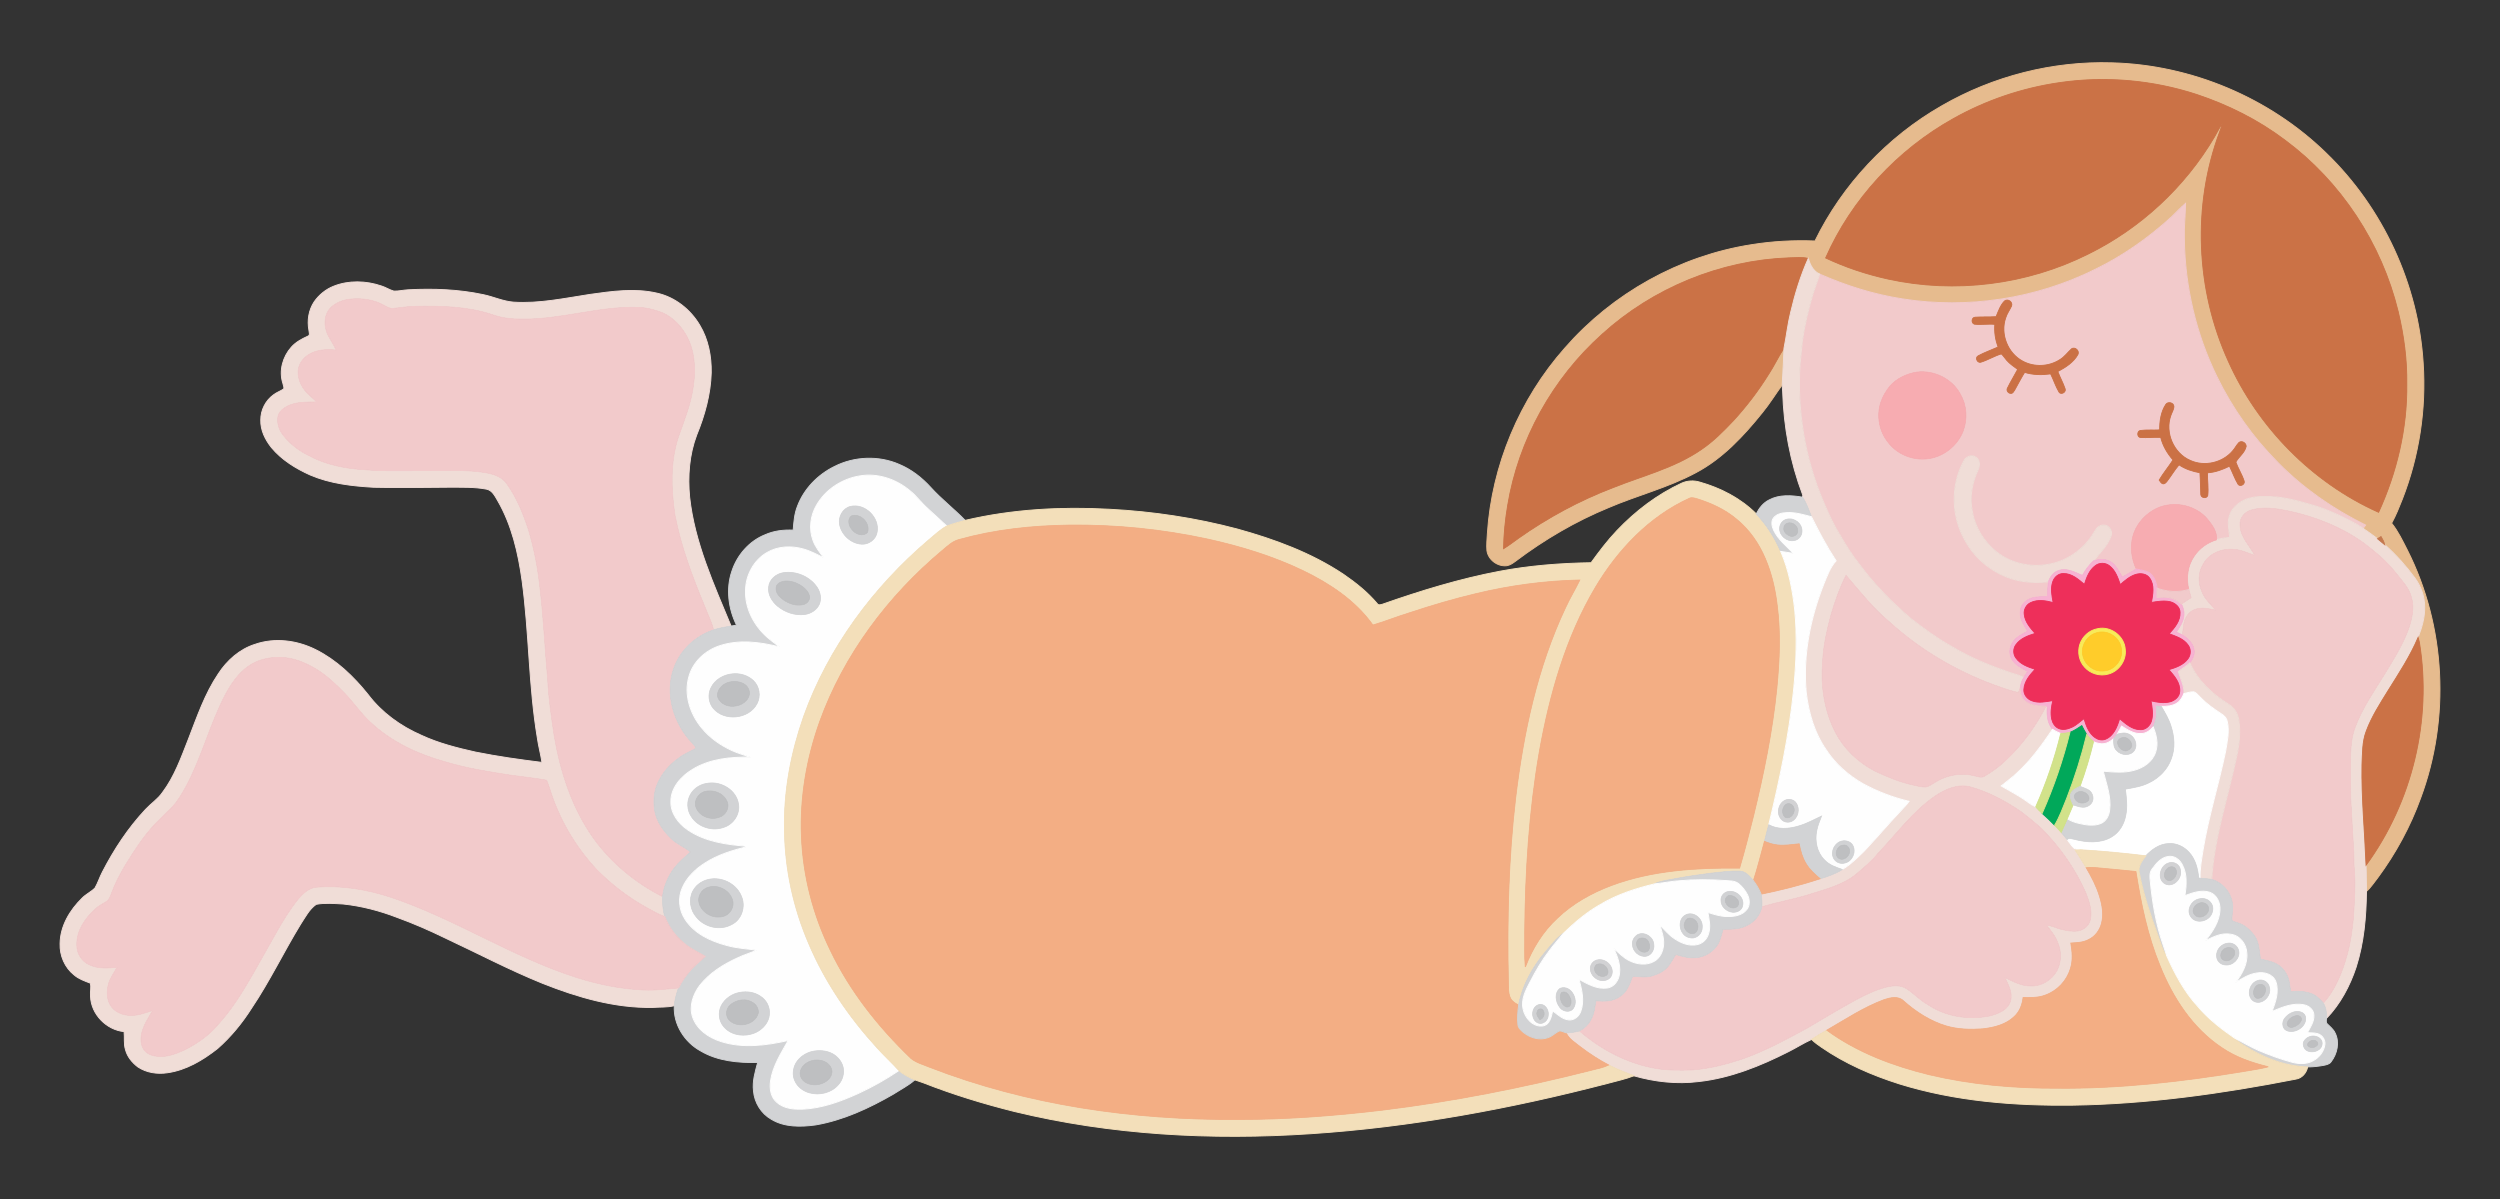
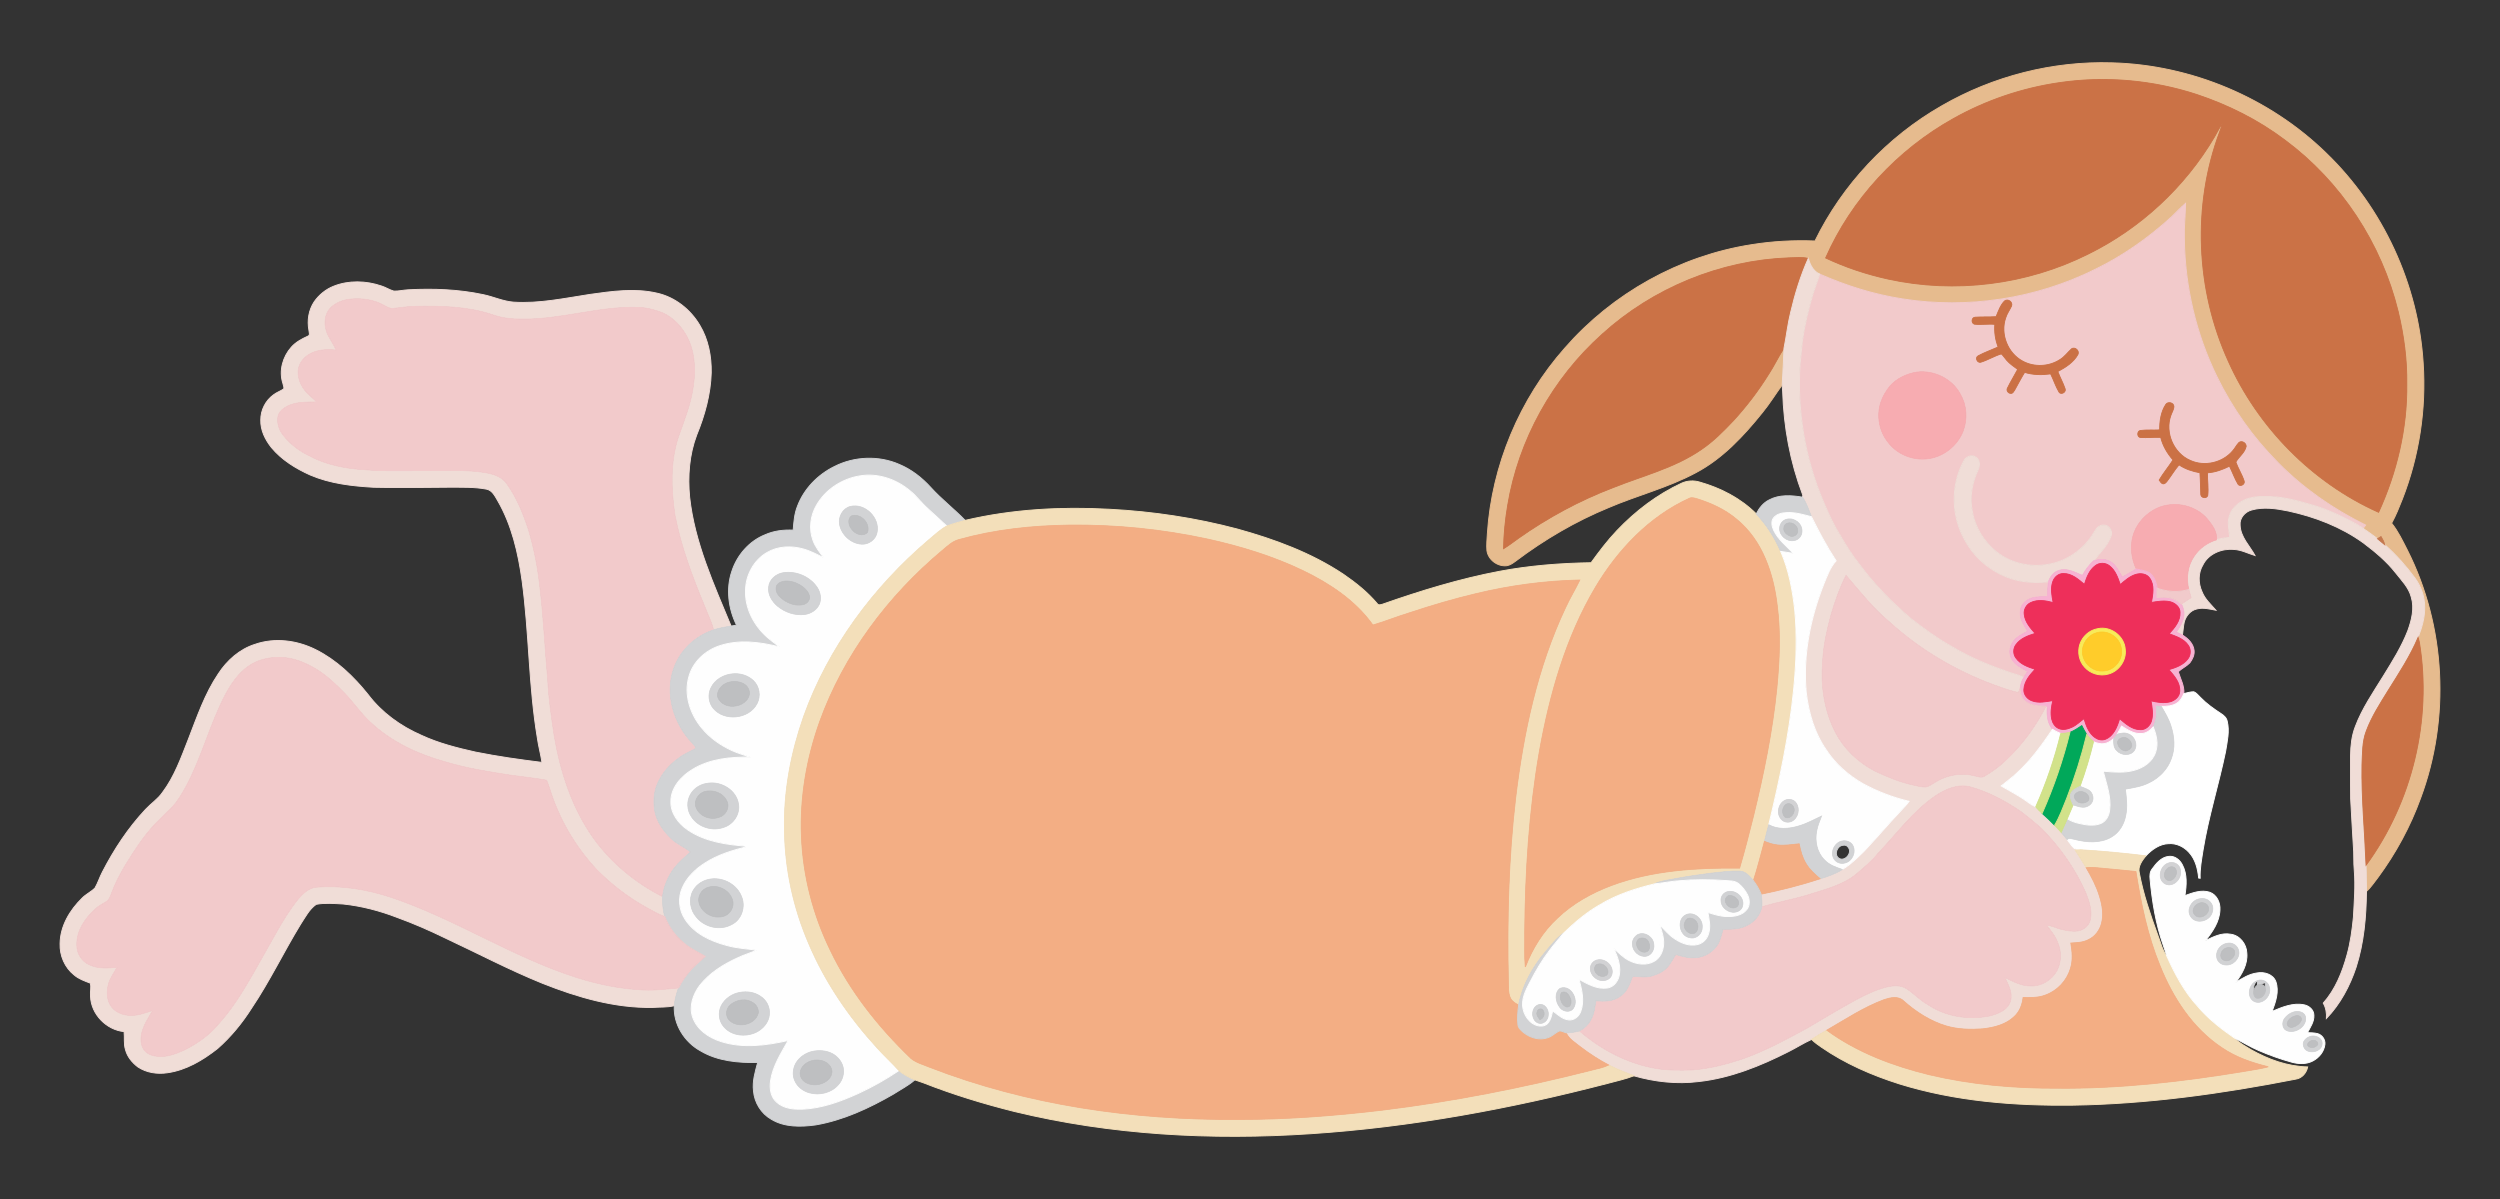
<svg xmlns="http://www.w3.org/2000/svg" version="1.1" id="Layer_1" x="0px" y="0px" viewBox="0 0 2689.14 1289.746" enable-background="new 0 0 2689.14 1289.746" xml:space="preserve">
  <rect x="0" y="0" width="2689.14" height="1289.746" fill="#333333" stroke="none" />
  <g>
    <path fill="#E6BB8E" stroke="#E6BB8E" d="M2088.741,113.824c55.178-31.865,119.248-48.21,182.955-46.254   c85.313,2.24,169.37,37.555,230.521,97.145c61.083,59.002,99.102,141.17,104.316,225.962c3.303,49.568-4.355,99.848-22.386,146.147   c-3.484,8.8-6.979,17.646-11.561,25.949c7.081,8.846,11.911,19.173,17.047,29.207c41.22,81.84,46.016,180.761,14.117,266.549   c-11.04,30.462-26.639,59.239-45.858,85.313c-4.05,5.034-7.455,10.667-12.364,14.954c-0.26-9.377-0.023-18.755-0.453-28.121   c49.726-68.131,70.969-156.294,57.384-239.57c-0.407-1.878-0.893-3.721-1.369-5.52c3.959-10.373,7.296-21.243,7.047-32.453   c0.091-11.38-3.959-22.567-10.701-31.661c-9.536-12.918-20.271-24.999-32.34-35.62c-0.792-3.122-2.307-5.973-3.959-8.676   c-1.278,0.758-2.522,1.527-3.744,2.308c-4.989-3.936-10.271-7.466-15.452-11.097c0.86-1.222,1.742-2.432,2.658-3.608   c-34.603-17.069-66.807-39.297-93.91-66.852c-26.888-26.911-49.206-58.357-65.891-92.541c-22.68-46.31-34.67-97.756-35.168-149.303   c-0.418-12.499,1.154-24.92,1.312-37.396c-5.351,4.502-10.022,9.694-15.067,14.513c-24.705,22.567-52.328,42.057-82.474,56.649   c-63.413,31.503-136.69,42.758-206.63,31.684c-30.881-4.728-60.88-14.185-89.442-26.73c-6.923-3.009-10.181-10.033-12.296-16.798   c-6.742-1.674-13.744-0.69-20.587-0.633c-73.854,2.681-146.226,32.419-200.952,82.032   c-53.369,47.735-90.12,113.784-101.794,184.482c-2.59,15.293-4.117,30.768-4.389,46.287c5.543-3.337,10.61-7.375,15.882-11.097   c31.469-22.25,65.642-40.711,101.647-54.477c32.148-12.907,66.705-21.289,95.505-41.31c12.861-8.733,23.823-19.897,34.455-31.152   c13.993-15.305,26.605-31.876,37.555-49.489c6.052-9.027,10.418-19.049,16.594-27.985c-0.407,13.144-1.244,26.277-1.934,39.421   c-7.149,9.762-13.449,20.135-21.13,29.512c-20.259,25.236-42.928,49.681-71.897,64.952c-29.761,15.995-62.814,24.23-93.751,37.487   c-35.62,14.66-69.092,34.308-99.837,57.463c-2.896,2.138-5.95,4.423-9.592,5c-9.841,1.199-20.022-6.357-21.39-16.221   c-0.588-6.131,0.181-12.296,0.475-18.404c4.796-73.209,34.648-144.428,83.243-199.368c51.31-58.889,123.58-99.249,200.816-111.307   c22.556-3.654,45.484-4.887,68.323-3.982C1981.891,198.606,2030.169,147.273,2088.741,113.824 M2215.239,88.905   c-39.93,5.758-78.786,18.925-113.965,38.663c-60.223,33.607-109.644,86.727-137.494,149.902   c21.368,10.113,43.98,17.567,67.067,22.657c71.999,15.848,149.224,6.142,215.148-26.809   c56.344-27.691,104.271-72.135,136.102-126.238c2.862-4.785,5.147-9.909,8.484-14.4c-0.735,2.964-1.686,5.871-2.817,8.699   c-29.795,79.385-25.881,170.32,9.241,247.353c31.933,71.196,90.222,130.435,161.542,162.311   c19.671-43.064,30.926-90.267,30.326-137.72c0.396-26.356-3.122-52.678-9.276-78.254c-17.85-73.096-61.468-139.744-122.03-184.528   c-28.539-21.515-60.891-37.657-94.735-48.923C2315.472,86.156,2264.547,81.62,2215.239,88.905z" />
    <path fill="#CB7246" stroke="#CB7246" d="M2215.239,88.905c49.308-7.285,100.233-2.749,147.595,12.714   c33.844,11.267,66.196,27.408,94.735,48.923c60.563,44.783,104.18,111.431,122.03,184.528c6.154,25.576,9.672,51.898,9.276,78.254   c0.599,47.452-10.656,94.656-30.326,137.72c-71.32-31.876-129.61-91.116-161.542-162.311   c-35.123-77.033-39.037-167.967-9.241-247.353c1.131-2.828,2.081-5.735,2.817-8.699c-3.337,4.491-5.622,9.615-8.484,14.4   c-31.831,54.104-79.759,98.547-136.102,126.238c-65.925,32.951-143.149,42.656-215.148,26.809   c-23.087-5.09-45.699-12.545-67.067-22.657c27.849-63.176,77.27-116.296,137.494-149.902   C2136.453,107.829,2175.309,94.662,2215.239,88.905z" />
    <path fill="#F2CACB" stroke="#F2CACB" d="M2335.879,233.197c5.045-4.819,9.717-10.011,15.067-14.513   c-0.158,12.477-1.731,24.897-1.312,37.396c0.498,51.547,12.488,102.993,35.168,149.303c16.685,34.184,39.003,65.63,65.891,92.541   c27.103,27.555,59.307,49.783,93.91,66.852c-0.916,1.176-1.799,2.387-2.658,3.608c-7.737-5.441-16.3-9.524-24.784-13.642   c-9.83-4.536-19.841-8.778-30.304-11.617c-16.617-4.887-33.641-9.592-51.14-8.948c-10.249-0.396-21.13,1.493-29.094,8.416   c-6.312,4.83-9.966,12.714-9.74,20.644c0.193,4.932,1.03,9.818,1.482,14.75c-4.83,0.532-9.672,1.109-14.286,2.647   c0.972-8.552-4.638-16.006-9.717-22.261c-14.06-16.481-40.032-20.508-58.515-9.276c-10.35,6.21-18.529,16.323-21.605,28.076   c-2.975,11.617-1.369,24.071,3.733,34.874c-4.898,3.111-10.045,5.758-15.067,8.631c-3.846-5.859-6.651-12.997-13.031-16.606   c-5.385-3.156-11.9-2.455-17.658-0.939c6.583-8.597,14.931-16.176,18.664-26.616c2.047-5.26-2.398-12.137-8.235-11.685   c-4.626-0.305-7.794,3.552-9.864,7.172c-9.389,16.583-25.678,29.195-44.172,33.89c-20.7,5.35-43.98,1.312-60.834-12.103   c-13.585-10.882-23.494-26.605-26.22-43.901c-3.167-14.875-0.317-30.53,6.097-44.161c2.274-4.502,2.455-10.972-2.24-13.981   c-4.57-3.303-10.905-0.554-13.167,4.174c-14.049,26.006-13.495,59.138,1.086,84.815c8.472,15.757,21.865,28.788,37.928,36.695   c15.916,8.405,34.489,10.384,52.192,8.359c-0.735,5.237-0.769,10.554-0.939,15.848c-7.635,0.486-16.153-0.317-22.657,4.48   c-4.163,2.805-6.832,7.601-6.685,12.68c-0.6,7.624,4.31,13.913,7.896,20.169c-5.826,3.36-12.59,6.142-16.153,12.205   c-3.62,5.373-4.072,12.805-0.498,18.336c3.71,6.221,10.622,9.185,16.651,12.647c-1.38,2.149-2.76,4.321-4.072,6.538   c-4.581-2.217-9.468-3.597-14.309-5.022c-21.888-7.522-43.539-16.119-63.334-28.245c-15.475-8.563-29.739-19.083-43.686-29.897   c-20.531-17.51-39.602-36.853-55.642-58.594c-7.737-9.536-14.253-19.965-20.338-30.609c-7.285-11.379-12.748-23.777-18.087-36.141   c-19.852-46.423-28.517-97.518-25.361-147.878c0.973-8.552,1.527-17.149,2.523-25.7c2.455-17.51,6.708-34.738,11.73-51.683   c2.149-6.753,4.898-13.303,6.844-20.124c28.562,12.545,58.561,22.001,89.442,26.73c69.94,11.074,143.217-0.181,206.63-31.684   C2283.551,275.253,2311.174,255.763,2335.879,233.197 M2156.147,323.837c-4.525,4.626-6.572,10.961-9.027,16.809   c-7.443,0.52-14.92,0.034-22.341,0.588c-4.061-0.147-4.773,6.289-1.007,7.443c7.285,0.882,14.66-0.543,21.99,0.204   c-0.667,8.303,0.599,16.605,3.484,24.422c-7.081,3.212-14.501,5.724-21.334,9.434c-3.575,1.663-1.369,7.488,2.353,6.979   c7.771-2.285,14.728-6.776,22.499-9.072c2.217,1.946,3.688,4.57,5.678,6.764c3.371,3.948,7.76,6.81,11.9,9.898   c-3.563,6.764-7.635,13.28-10.984,20.158c-1.55,2.534,0.939,5.792,3.744,5.678c2.025,0.068,2.941-2.115,3.948-3.518   c3.586-6.368,6.889-12.884,10.735-19.105c9.072,2.817,18.642,2.918,27.996,1.64c3.179,6.402,5.328,13.325,8.993,19.49   c2.036,3.507,7.963,0.204,6.572-3.382c-2.138-6.414-5.52-12.33-7.896-18.653c8.382-4.434,16.968-9.852,21.685-18.37   c1.968-4.05-3.416-8.687-6.968-5.882c-4.163,3.79-7.454,8.552-12.375,11.481c-11.843,7.681-27.827,8.405-40.224,1.572   c-16.029-8.552-24.139-29.229-18.189-46.401c1.346-4.649,4.344-8.518,6.346-12.85   C2165.4,324.833,2159.609,320.828,2156.147,323.837 M2061.706,400.349c-10.825,1.81-21.481,6.764-28.788,15.112   c-4.208,5.203-7.715,11.074-9.762,17.488c-4.773,14.502-1.55,31.356,8.167,43.131c9.536,12.42,25.791,19.072,41.299,17.397   c17.228-1.617,32.793-13.834,38.969-29.908c4.83-12.828,3.914-27.861-3.133-39.715   C2099.668,407.408,2080.053,397.985,2061.706,400.349 M2329.646,435.11c-5.294,8.009-6.606,17.918-6.572,27.34   c-6.889,0.385-13.834-0.26-20.667,0.622c-3.812,0.498-3.823,7.126,0.023,7.522c7.24,0.385,14.501-0.396,21.764-0.158   c2.251,9.129,7.081,17.296,13.257,24.32c-4.762,7.341-10.373,14.094-14.875,21.605c1.12,1.369,1.889,3.393,3.79,3.959   c1.946,0.532,3.405-1.199,4.513-2.523c4.525-5.792,8.156-12.25,12.986-17.805c6.73,4.57,14.535,7.104,22.51,8.518   c0.634,7.76,0.532,15.554,0.939,23.336c0.136,3.733,6.176,4.841,7.432,1.188c1.041-8.122-0.554-16.323-0.215-24.478   c8.337-0.532,16.198-3.461,23.619-7.149c3.224,6.402,5.565,13.28,9.242,19.456c2.194,3.122,7.613,0.181,6.561-3.303   c-2.262-7.16-6.504-13.495-8.97-20.553c3.235-5.792,9.694-10.033,11.131-16.956c-0.113-3.71-5-6.617-7.941-3.846   c-2.613,2.749-4.219,6.278-6.798,9.072c-10.893,12.59-30.123,16.968-45.314,10.045c-17.884-7.601-27.578-29.897-21.074-48.176   c1.041-3.326,3.258-6.368,3.371-9.909C2338.198,432.972,2331.739,431.649,2329.646,435.11z" />
    <path fill="#CB7246" stroke="#CB7246" d="M1723.498,359.401c54.726-49.613,127.098-79.351,200.952-82.032   c6.843-0.057,13.845-1.041,20.587,0.633c-8.257,18.596-14.287,38.12-18.913,57.905c-3.19,12.771-4.57,25.881-7.172,38.754   c-6.176,8.936-10.542,18.958-16.594,27.985c-10.95,17.612-23.562,34.184-37.555,49.489c-10.633,11.255-21.594,22.42-34.455,31.152   c-28.8,20.022-63.357,28.404-95.505,41.31c-36.005,13.766-70.178,32.227-101.647,54.477c-5.271,3.721-10.339,7.76-15.882,11.097   c0.271-15.52,1.799-30.994,4.389-46.287C1633.377,473.185,1670.129,407.136,1723.498,359.401z" />
    <path fill="#F0DDD7" stroke="#F0DDD7" d="M1945.037,278.002c2.115,6.764,5.373,13.789,12.296,16.798   c-1.946,6.821-4.694,13.37-6.844,20.124c-5.022,16.945-9.276,34.173-11.73,51.683c-0.995,8.552-1.55,17.149-2.523,25.7   c-3.156,50.359,5.509,101.454,25.361,147.878c5.339,12.364,10.803,24.761,18.087,36.141c6.086,10.644,12.601,21.074,20.338,30.609   c16.04,21.741,35.112,41.084,55.642,58.594c13.947,10.814,28.211,21.334,43.686,29.897c19.795,12.126,41.446,20.723,63.334,28.245   c4.842,1.425,9.728,2.805,14.309,5.022c-2.421,3.755-3.586,8.122-4.072,12.533c-0.803,1.55-1.595,4.4-3.891,3.303   c-8.789-1.923-17.182-5.305-25.655-8.258c-40.383-15.078-78.141-37.442-110.142-66.388c-17.918-14.898-32.487-33.177-47.52-50.835   c-6.844,13.359-11.708,27.646-16.017,41.989c-4.491,16.651-8.325,33.596-9.095,50.891c-2.251,25.791,1.844,52.554,13.721,75.732   c9.219,17.861,24.433,32.171,42.125,41.491c13.28,6.323,27.024,12.002,41.446,15.169c4.412,0.973,8.868,2.376,13.461,2.126   c3.948-0.679,7.104-3.405,10.531-5.328c12.499-7.737,28.177-10.52,42.453-6.583c3.258,0.69,6.934,2.353,10.102,0.373   c8.642-4.988,16.798-10.972,23.89-18.019c17.273-16.391,31.537-35.949,42.351-57.147c0.396,0,1.21-0.023,1.618-0.034   c-0.905,8.552-0.124,17.85,5.577,24.739c-11.391,16.73-23.302,33.358-38.335,47.068c-5.362,4.977-11.255,9.321-16.945,13.902   c9.751,5.758,19.977,10.814,29.049,17.669c2.489,1.9,5.226,3.495,8.088,4.83c2.194,2.409,4.457,4.807,6.945,6.991   c4.66,3.993,9.038,8.325,13.348,12.726c2.443,2.489,4.842,5.056,7.16,7.714c2.138,2.5,4.298,5,6.334,7.624   c2.195,2.918,4.185,6.063,6.787,8.699c1.957,2.013,5.022,2.002,7.658,2.421c-1.968,0.011-3.903,0.136-5.803,0.271   c4.038,6.278,8.167,12.511,11.911,18.992c5.69,9.74,11.007,19.818,14.298,30.677c2.918,9.468,4.728,19.773,2.082,29.535   c-1.935,7.228-6.798,13.755-13.597,17.047c-5.916,3.235-12.794,3.427-19.343,3.812c1.482,9.027,2.511,18.449-0.407,27.329   c-3.812,13.37-14.479,24.49-27.657,28.913c-7.432,2.783-15.486,2.375-23.268,2.364c-0.894,7.59-3.665,15.146-9.411,20.406   c-9.083,8.789-21.99,11.945-34.184,13.303c-12.997,0.962-26.3,0.599-38.89-3.043c-17.375-5.135-32.883-15.225-46.333-27.171   c-5.678-5.418-14.151-3.371-20.768-1.165c-21.877,8.133-41.435,21.175-61.547,32.793c-5.588,3.111-11.086,6.357-16.402,9.909   c-8.484,3.812-16.334,8.891-24.648,13.054c-30.406,15.44-62.689,28.539-96.839,32.272c-23.325,2.93-47.102,0.306-69.624-6.176   c-9.23-3.518-18.449-7.115-27.238-11.628c-10.814-5.701-21.108-12.375-30.779-19.829c-5.43-4.423-12.036-8.099-14.909-14.818   c4.864-0.091,9.705-0.905,14.422-2.081c23.54,20.44,52.249,35.372,83.164,40.473c12.613,2.104,25.463,1.787,38.211,1.471   c18.653-1.425,36.91-6.12,54.59-12.092c24.026-8.574,46.514-20.757,68.877-32.917c17.103-10.067,34.06-20.406,51.502-29.885   c10.644-5.746,21.628-11.131,33.392-14.151c7.353-1.832,15.87-2.647,22.465,1.9c7.839,5.26,14.321,12.364,22.657,16.968   c19.196,12.929,43.652,16.594,66.139,12.115c8.948-2.228,19.671-6.244,22.476-16.051c2.692-9.072-2.59-17.488-6.097-25.463   c8.88,4.378,17.952,9.434,28.189,9.23c11.481,0.441,22.295-6.482,27.884-16.289c4.977-9.66,4.966-21.515,0.407-31.322   c-2.59-6.696-7.353-12.115-11.674-17.714c5.588,0.26,10.554,3.088,15.927,4.4c5.893,1.459,12.058,2.647,18.144,1.708   c6.131-1.007,11.617-5.599,13.031-11.753c2.364-9.807-1.222-19.773-4.694-28.856c-11.38-25.994-28.031-49.568-47.996-69.669   c-7.013-6.221-14.309-12.126-21.741-17.816c-16.843-11.504-35.1-21.323-54.862-26.707c-13.042-3.314-26.232,2.477-36.944,9.581   c-24.467,16.707-41.944,41.05-62.169,62.248c-6.482,8.224-14.705,14.75-22.59,21.549c-14.253,12.103-32.894,16.504-50.269,22.148   c-17.092,5.384-34.795,8.472-51.989,13.438c0.226-4.558,0.023-9.128-0.735-13.608c21.402-4.4,42.668-9.74,63.436-16.538   c8.235-2.523,16.447-5.373,23.777-9.966c8.676-4.909,15.644-12.205,22.872-18.936c14.841-15.712,28.732-32.318,43.686-47.927   c1.957-2.036,3.733-4.219,5.43-6.47c-17.556-4.197-34.591-10.656-50.371-19.4c-15.361-8.925-29.071-21.028-38.776-35.994   c-12.556-17.963-18.8-39.546-21.39-61.105c-3.835-39.862,4.151-80.109,18.789-117.121c3.654-8.721,6.685-18.031,13.246-25.078   c-10.011-15.169-18.472-31.254-26.594-47.486c-2.918-7.138-5.237-14.581-9.615-21.006c0.204-0.882,0.566-1.787,0.192-2.636   c-13.404-35.394-20.361-73.107-21.481-110.888c-0.113-2.421-0.43-4.785-0.509-7.16c0.69-13.144,1.527-26.277,1.934-39.421   c2.602-12.873,3.982-25.983,7.172-38.754C1930.75,316.123,1936.78,296.599,1945.037,278.002z" />
    <path fill="#F0DDD7" stroke="#F0DDD7" d="M358.72,307.944c16.334-6.606,35.032-5.972,51.559-0.339   c4.604,1.414,8.665,4.231,13.314,5.497c5.215,0.238,10.361-1.176,15.576-1.391c26.933-1.425,54.149-0.43,80.596,5.215   c10.938,2.24,21.255,7.194,32.487,8.065c27.668,1.821,54.964-4.117,82.157-8.292c23.822-3.36,48.471-6.934,72.248-1.369   c19.377,4.265,36.084,17.578,46.084,34.523c9.185,15.259,12.613,33.381,12.33,51.027c-0.656,23.076-6.889,45.665-15.61,66.931   c-8.088,21.266-9.762,44.489-7.624,66.988c5.35,48.742,26.006,93.808,44.568,138.625c-6.414,0.995-12.794,2.274-18.981,4.231   c-1.855-8.597-6.176-16.357-9.162-24.558c-13.336-32.023-25.723-64.68-32.318-98.83c-4.265-28.291-5.26-57.95,4.05-85.392   c6.312-17.793,13.472-35.553,15.836-54.421c2.556-18.551,1.346-38.528-8.461-54.952c-6.674-11.221-16.9-20.983-29.625-24.761   c-6.73-2.138-13.676-3.857-20.768-3.993c-42.724-1.618-84.034,13.506-126.725,12.545c-10.045,0.113-20.146-1.142-29.671-4.412   c-27.499-9.434-57-9.875-85.754-9.23c-7.239,0.181-14.377,1.538-21.583,2.149c-3.722,0.543-6.991-1.55-10.101-3.235   c-11.176-6.357-24.512-8.088-37.159-6.64c-7.432,0.894-14.796,3.846-20.214,9.106c-6.244,6.335-7.398,16.289-4.762,24.524   c2.138,7.647,7.771,13.597,10.509,20.994c-8.495-0.679-17.329-0.667-25.27,2.783c-7.669,3.224-14.355,10.079-15.35,18.608   c-0.735,7.466,1.934,15.011,6.38,20.961c3.755,5.26,9.151,8.947,13.676,13.495c-10.463,0.328-21.413-0.373-31.13,4.231   c-4.57,2.24-9.264,5.701-10.633,10.859c-1.425,7.104,0.781,14.649,5.294,20.248c7.081,9.276,16.436,16.606,26.877,21.764   c18.766,10.362,40.247,14.558,61.479,15.701c12.771,1.324,25.621,0.916,38.448,1.018c12.443,0.011,24.886-0.079,37.329-0.136   c18.393,0.023,36.944-0.792,55.133,2.534c8.009,1.504,16.47,4.525,21.323,11.493c10.814,15.067,17.872,32.453,23.528,50.009   c6.21,20.678,10.226,41.989,12.432,63.47c3.857,32.487,5.249,65.189,8.224,97.744c0.939,20.169,3.97,40.156,6.957,60.11   c6.663,38.991,19.196,77.836,42.34,110.312c19.151,26.469,45.077,47.916,74.193,62.621c-0.147,7.228,0.43,14.547,2.33,21.549   c-7.081-2.194-13.303-6.289-19.818-9.717c-19.626-10.814-37.555-24.626-53.323-40.541c-23.189-24.761-40.745-54.828-50.699-87.281   c-1.007-3.077-2.183-6.086-3.348-9.083c-13.167-2.432-26.526-3.642-39.772-5.577c-23.313-3.642-46.717-7.33-69.329-14.219   c-29.512-8.122-58.176-21.605-80.63-42.747c-10.067-9.276-17.669-20.746-27.091-30.587c-9.479-9.819-19.535-19.286-31.186-26.492   c-11.391-6.73-24.083-12.194-37.51-12.409c-12.499-0.611-25.451,2.375-35.677,9.785c-10.407,7.454-17.714,18.234-23.777,29.331   c-17.171,32.284-25.689,68.39-43.222,100.504c-4.31,7.511-8.529,15.259-14.694,21.47c-6.165,6.267-12.567,12.318-18.676,18.642   c-12.409,13.257-22.182,28.664-31.695,44.059c-5.735,9.728-11.063,19.75-14.83,30.429c-1.222,3.009-2.296,6.504-5.283,8.291   c-4.106,2.636-8.62,4.762-12.149,8.235c-10.791,9.773-19.954,23.132-19.648,38.245c-0.249,9.049,5.237,18.065,13.721,21.492   c9.242,4.468,19.705,3.473,29.591,2.624c-3.224,6.153-7.749,11.753-9.4,18.653c-1.81,7.217-1.821,15.418,2.127,21.99   c4.321,7.556,13.416,11.097,21.798,11.12c8.325,0.226,16.153-2.93,23.924-5.464c-4.626,8.009-9.943,15.893-12.07,25.033   c-1.29,5.927-0.961,12.692,2.76,17.737c3.405,4.581,9.321,6.346,14.773,6.787c10.226,0.916,19.976-3.133,29.094-7.206   c12.975-6.696,25.35-15.112,34.806-26.345c15.339-16.594,27.159-35.994,38.381-55.495c8.371-14.66,16.549-29.433,24.863-44.116   c7.092-12.579,14.66-24.976,23.743-36.22c4.909-5.848,11.085-11.515,18.947-12.613c26.922-2.262,54.013,2.217,79.623,10.463   c69.646,23.121,131.51,64.759,201.529,86.896c23.223,7.307,47.283,12.171,71.637,13.201c12.5,0.69,24.908-1.177,37.34-2.206   c-2.183,6.221-3.903,12.646-4.626,19.23c-7.5,1.866-15.271,1.244-22.906,1.855c-41.095,0.746-81.207-10.961-119.044-26.051   c-35.79-14.49-69.974-32.555-104.927-48.878c-16.787-8.178-33.935-15.655-51.491-22.012c-18.574-7.149-38.019-12.25-57.825-14.332   c-9.592-0.532-19.411-1.414-28.913,0.339c-7.613,5.294-11.866,13.958-16.888,21.526c-18.099,29.614-33.121,61.049-52.486,89.905   c-10.214,16.108-22.386,31.051-36.718,43.663c-15.814,12.432-33.867,23.302-54.115,26.107c-10.848,1.629-22.465-0.113-31.673-6.289   c-6.131-4.649-11.334-10.938-13.314-18.483c-1.991-6.323-0.837-13.008-1.527-19.49c-19.026-1.889-35.473-18.755-36.096-37.996   c-0.52-4.694,1.041-9.615-0.238-14.14c-6.029-2.387-12.364-4.423-17.318-8.801c-10.124-7.907-15.633-20.927-15.203-33.652   c0.204-18.823,10.486-36.107,23.664-48.934c4.106-4.298,9.717-6.753,13.868-10.95c3.19-5.396,5-11.493,7.907-17.047   c12.556-24.399,27.804-47.588,46.627-67.621c5.814-6.267,13.178-10.995,18.087-18.099c12.839-17.058,20.033-37.43,27.782-57.101   c9.377-24.094,17.714-48.957,32.295-70.551c9.366-14.388,22.997-26.56,39.591-31.741c21.198-7.375,45.032-4.242,64.895,5.656   c22.578,11.165,41.107,29.014,56.717,48.516c14.603,19.366,34.942,33.969,57.056,43.629c18.619,8.676,38.652,13.71,58.629,18.178   c23.562,4.751,47.385,8.088,71.23,11.052c-1.29-8.868-3.755-17.51-4.977-26.379c-9.344-55.914-8.778-112.857-16.402-168.974   c-4.174-29.976-11.097-60.246-26.503-86.625c-2.805-4.796-5.701-10.724-11.696-11.923c-13.178-2.534-26.684-1.968-40.043-2.093   c-27.148,0.124-54.307,0.792-81.455,0.057c-23.144-1.335-46.706-3.97-68.198-13.212c-15.599-7.013-30.643-16.266-41.684-29.546   c-6.674-8.371-11.821-18.664-11.493-29.603c-0.102-10.61,5.237-21.074,13.891-27.205c3.314-2.534,7.319-3.88,10.757-6.176   c0.735-1.934-0.543-4.05-0.826-5.961c-4.468-13.382-0.181-28.652,9.061-38.991c4.762-5.384,11.165-8.835,17.624-11.764   c2.986-0.871,1.391-4.344,1.29-6.493c-2.036-10.441-0.192-21.707,5.712-30.621C343.155,317.231,350.349,311.259,358.72,307.944z" />
    <path fill="#F2CACB" stroke="#F2CACB" d="M355.768,331.031c5.418-5.26,12.782-8.212,20.214-9.106   c12.647-1.448,25.983,0.283,37.159,6.64c3.111,1.686,6.38,3.778,10.101,3.235c7.206-0.611,14.343-1.968,21.583-2.149   c28.754-0.645,58.255-0.204,85.754,9.23c9.524,3.269,19.626,4.525,29.671,4.412c42.69,0.961,84.001-14.162,126.725-12.545   c7.092,0.136,14.038,1.855,20.768,3.993c12.726,3.778,22.951,13.54,29.625,24.761c9.807,16.424,11.018,36.401,8.461,54.952   c-2.364,18.868-9.524,36.627-15.836,54.421c-9.31,27.442-8.314,57.101-4.05,85.392c6.595,34.15,18.981,66.807,32.318,98.83   c2.986,8.201,7.307,15.961,9.162,24.558c-19.467,6.493-36.107,22.035-42.724,41.616c-9.694,27.533,0.09,59.217,19.897,79.815   c1.244,1.878,4.163,3.495,3.676,6.029c-5.893,3.518-12.488,5.871-17.895,10.226c-10.034,6.957-18.325,16.526-23.166,27.782   c-3.755,8.789-4.378,18.676-3.032,28.064c1.889,12.058,9.23,22.442,17.872,30.745c6.029,6.041,14.343,8.914,20.734,14.513   c-6.018,5.497-12.386,10.723-17.375,17.228c-6.753,8.925-11.255,19.581-12.669,30.7c-29.116-14.705-55.043-36.152-74.193-62.621   c-23.144-32.476-35.677-71.32-42.34-110.312c-2.986-19.954-6.018-39.942-6.957-60.11c-2.975-32.555-4.366-65.257-8.224-97.744   c-2.206-21.481-6.221-42.792-12.432-63.47c-5.656-17.556-12.714-34.942-23.528-50.009c-4.853-6.968-13.314-9.988-21.323-11.493   c-18.189-3.326-36.74-2.511-55.133-2.534c-12.443,0.057-24.886,0.147-37.329,0.136c-12.827-0.102-25.678,0.305-38.448-1.018   c-21.232-1.142-42.713-5.339-61.479-15.701c-10.441-5.158-19.795-12.488-26.877-21.764c-4.513-5.599-6.719-13.144-5.294-20.248   c1.369-5.158,6.063-8.619,10.633-10.859c9.717-4.604,20.666-3.902,31.13-4.231c-4.525-4.547-9.92-8.235-13.676-13.495   c-4.445-5.95-7.115-13.495-6.38-20.961c0.995-8.529,7.681-15.384,15.35-18.608c7.941-3.45,16.775-3.461,25.27-2.783   c-2.737-7.398-8.371-13.348-10.509-20.994C348.37,347.32,349.524,337.366,355.768,331.031z" />
    <path fill="#CB7145" stroke="#CB7145" d="M2156.147,323.837c3.461-3.009,9.253,0.995,7.579,5.328c-2.002,4.332-5,8.201-6.346,12.85   c-5.95,17.171,2.16,37.849,18.189,46.401c12.397,6.832,28.381,6.108,40.224-1.572c4.921-2.93,8.212-7.692,12.375-11.481   c3.552-2.805,8.936,1.833,6.968,5.882c-4.717,8.518-13.302,13.936-21.685,18.37c2.375,6.323,5.758,12.239,7.896,18.653   c1.391,3.586-4.536,6.889-6.572,3.382c-3.665-6.165-5.814-13.088-8.993-19.49c-9.355,1.278-18.924,1.176-27.996-1.64   c-3.846,6.221-7.149,12.737-10.735,19.105c-1.007,1.403-1.923,3.586-3.948,3.518c-2.805,0.113-5.294-3.145-3.744-5.678   c3.348-6.878,7.42-13.393,10.984-20.158c-4.14-3.088-8.529-5.95-11.9-9.898c-1.991-2.194-3.461-4.819-5.678-6.764   c-7.771,2.296-14.728,6.787-22.499,9.072c-3.721,0.509-5.927-5.316-2.353-6.979c6.832-3.71,14.253-6.221,21.334-9.434   c-2.885-7.816-4.151-16.119-3.484-24.422c-7.33-0.747-14.705,0.679-21.99-0.204c-3.767-1.154-3.054-7.59,1.007-7.443   c7.421-0.554,14.898-0.068,22.341-0.588C2149.575,334.798,2151.623,328.464,2156.147,323.837z" />
    <path fill="#F7ACB1" stroke="#F7ACB1" d="M2061.706,400.349c18.348-2.364,37.962,7.059,46.751,23.506   c7.047,11.855,7.963,26.888,3.133,39.715c-6.176,16.074-21.741,28.291-38.969,29.908c-15.508,1.674-31.763-4.977-41.299-17.397   c-9.717-11.775-12.941-28.63-8.167-43.131c2.047-6.414,5.554-12.284,9.762-17.488   C2040.225,407.114,2050.881,402.159,2061.706,400.349z" />
    <path fill="#CB7145" stroke="#CB7145" d="M2329.646,435.11c2.093-3.461,8.552-2.138,8.71,2.127   c-0.113,3.541-2.33,6.583-3.371,9.909c-6.504,18.28,3.19,40.575,21.074,48.176c15.192,6.923,34.421,2.545,45.314-10.045   c2.579-2.794,4.186-6.323,6.798-9.072c2.941-2.771,7.828,0.136,7.941,3.846c-1.437,6.923-7.896,11.165-11.131,16.956   c2.466,7.058,6.708,13.393,8.97,20.553c1.052,3.484-4.366,6.425-6.561,3.303c-3.677-6.176-6.018-13.054-9.242-19.456   c-7.42,3.688-15.282,6.617-23.619,7.149c-0.339,8.156,1.256,16.357,0.215,24.478c-1.256,3.654-7.296,2.545-7.432-1.188   c-0.407-7.782-0.305-15.576-0.939-23.336c-7.975-1.414-15.78-3.948-22.51-8.518c-4.83,5.554-8.461,12.013-12.986,17.805   c-1.108,1.324-2.568,3.054-4.513,2.523c-1.9-0.566-2.67-2.59-3.79-3.959c4.502-7.511,10.113-14.264,14.875-21.605   c-6.176-7.025-11.006-15.192-13.257-24.32c-7.262-0.238-14.524,0.543-21.764,0.158c-3.846-0.396-3.835-7.025-0.023-7.522   c6.832-0.882,13.778-0.238,20.667-0.622C2323.04,453.028,2324.352,443.119,2329.646,435.11z" />
    <path fill="#F0DDD7" stroke="#F0DDD7" d="M2112.247,495.922c2.262-4.728,8.597-7.477,13.167-4.174   c4.694,3.009,4.513,9.479,2.24,13.981c-6.414,13.631-9.264,29.286-6.097,44.161c2.726,17.296,12.635,33.019,26.22,43.901   c16.854,13.416,40.134,17.454,60.834,12.103c18.494-4.694,34.783-17.307,44.172-33.89c2.07-3.62,5.237-7.477,9.864-7.172   c5.837-0.452,10.282,6.425,8.235,11.685c-3.733,10.441-12.081,18.019-18.664,26.616c-4.954,4.547-9.061,9.898-12.205,15.848   c-8.054-3.179-16.809-8.461-25.655-5.226c-5.531,1.742-9.095,6.753-10.905,12.036c-17.703,2.025-36.277,0.045-52.192-8.359   c-16.063-7.907-29.456-20.938-37.928-36.695C2098.752,555.059,2098.197,521.927,2112.247,495.922z" />
    <path fill="#D2D3D5" stroke="#D2D3D5" d="M897.62,501.759c21.368-10.871,47.6-11.877,69.601-2.251   c13.11,5.475,24.49,14.343,33.992,24.818c11.47,12.68,25.112,23.144,36.978,35.406c-6.617,1.9-13.302,3.688-19.75,6.108   c-7.16-6.38-13.97-13.11-21.13-19.456c-6.651-5.814-11.64-13.28-18.676-18.664c-14.75-12.409-34.783-19.173-54.002-15.791   c-19.038,3.099-36.774,14.728-46.423,31.56c-6.459,11.21-8.371,25.282-3.801,37.555c2.432,7.138,7.319,13.008,11.708,19.026   c-7.24-3.608-14.411-7.522-22.25-9.626c-12.816-3.608-27.261-2.986-38.89,3.914c-14.207,8.224-22.861,24.399-23.064,40.677   c-0.713,19.388,9.083,37.917,23.438,50.518c4.197,3.665,8.778,6.866,13.144,10.339c-21.04-5.351-43.776-8.303-64.782-1.165   c-15.192,5.079-28.336,17.216-32.657,32.906c-5.701,19.332,1.188,40.428,13.823,55.506c8.597,10.52,20.044,18.506,32.34,24.151   c6.369,3.02,13.223,4.728,19.818,7.172c-21.266-0.407-43.561,1.798-62.09,13.121c-12.262,7.319-23.494,19.75-23.347,34.817   c-0.215,12.454,7.997,23.268,17.872,30.055c19.026,13.189,42.747,16.255,65.28,17.918c-16.311,4.152-32.826,8.925-47.023,18.314   c-9.966,6.414-18.902,15.044-23.721,26.051c-5,10.893-3.744,24.196,2.884,34.15c9.864,15.271,27.34,23.528,44.41,27.985   c10.61,3.099,21.673,3.676,32.566,5.147c-6.323,3.031-13.144,4.807-19.467,7.839c-15.814,7.115-31.152,16.537-41.944,30.394   c-6.991,9.457-11.413,22.047-7.522,33.664c4.502,13.45,17.296,22.228,30.327,26.356c23.562,7.658,48.855,4.298,72.519-1.052   c-7.647,13.755-16.594,27.453-18.936,43.358c-1.267,8.065,0.057,17.443,6.583,23.042c7.511,6.821,18.223,7.85,27.928,7.477   c20.802-0.95,40.688-8.235,59.477-16.741c15.373-7.025,30.134-15.373,44.138-24.84c4.932,4.479,11.04,7.387,17.081,10.056   c-7.036,6.154-15.474,10.407-23.302,15.463c-25.972,14.977-53.753,27.906-83.503,33.008c-15.916,2.194-33.426,2.534-47.622-6.131   c-10.95-6.165-18.144-18.053-19.162-30.496c-1.267-10.429,1.844-20.587,4.502-30.519c-20.927,0.373-42.917-1.561-61.298-12.454   c-17.33-9.479-29.512-28.573-28.392-48.618c0.724-6.583,2.443-13.008,4.626-19.23c3.495-7.07,8.054-13.608,13.314-19.479   c4.66-5.282,10.339-9.502,15.372-14.411c-8.076-4.807-16.854-8.62-23.834-15.045c-8.778-7.421-15.588-17.002-19.682-27.736   c-1.9-7.002-2.477-14.32-2.33-21.549c1.414-11.119,5.916-21.775,12.669-30.7c4.988-6.504,11.357-11.73,17.375-17.228   c-6.391-5.599-14.705-8.472-20.734-14.513c-8.642-8.303-15.983-18.687-17.872-30.745c-1.346-9.389-0.724-19.275,3.032-28.064   c4.841-11.255,13.133-20.825,23.166-27.782c5.407-4.355,12.002-6.708,17.895-10.226c0.486-2.534-2.432-4.152-3.676-6.029   c-19.807-20.599-29.591-52.283-19.897-79.815c6.617-19.58,23.257-35.123,42.724-41.616c6.188-1.957,12.567-3.235,18.981-4.231   c1.946-0.351,3.903-0.679,5.859-1.007c-8.778-17.839-11.549-39.071-5-58.097c5.645-17.261,18.642-32.295,35.643-39.082   c9.479-4.265,19.954-5.509,30.27-5.034c0.667-8.653,1.324-17.443,4.559-25.587C864.748,525.841,879.736,510.525,897.62,501.759z" />
    <path fill="#FEFEFE" stroke="#FEFEFE" d="M924.633,511.928c19.219-3.382,39.252,3.382,54.002,15.791   c7.036,5.384,12.024,12.85,18.676,18.664c7.16,6.346,13.97,13.076,21.13,19.456c-7.149,3.97-13.122,9.66-19.354,14.886   c-59.68,50.767-108.061,115.911-134.609,189.957c-13.755,39.161-21.594,80.652-20.61,122.257   c0.419,41.955,9.558,83.74,26.153,122.245c17.533,41.378,43.267,78.956,73.526,112.031c7.477,8.427,15.904,15.915,23.427,24.297   c-14.004,9.468-28.766,17.816-44.138,24.84c-18.789,8.506-38.675,15.791-59.477,16.741c-9.705,0.373-20.418-0.656-27.928-7.477   c-6.527-5.599-7.85-14.977-6.583-23.042c2.342-15.904,11.289-29.603,18.936-43.358c-23.664,5.35-48.957,8.71-72.519,1.052   c-13.031-4.129-25.825-12.906-30.327-26.356c-3.891-11.617,0.532-24.207,7.522-33.664c10.791-13.857,26.13-23.279,41.944-30.394   c6.323-3.031,13.144-4.807,19.467-7.839c-10.893-1.471-21.956-2.047-32.566-5.147c-17.069-4.457-34.546-12.714-44.41-27.985   c-6.629-9.954-7.884-23.257-2.884-34.15c4.819-11.006,13.755-19.637,23.721-26.051c14.196-9.389,30.711-14.162,47.023-18.314   c-22.533-1.663-46.253-4.728-65.28-17.918c-9.875-6.787-18.087-17.601-17.872-30.055c-0.147-15.067,11.085-27.499,23.347-34.817   c18.529-11.323,40.824-13.529,62.09-13.121c-6.595-2.443-13.45-4.152-19.818-7.172c-12.296-5.645-23.743-13.631-32.34-24.151   c-12.635-15.078-19.524-36.175-13.823-55.506c4.321-15.689,17.465-27.827,32.657-32.906c21.006-7.138,43.742-4.185,64.782,1.165   c-4.366-3.473-8.948-6.674-13.144-10.339c-14.354-12.601-24.15-31.13-23.438-50.518c0.204-16.278,8.857-32.453,23.064-40.677   c11.628-6.9,26.073-7.522,38.89-3.914c7.839,2.104,15.011,6.018,22.25,9.626c-4.389-6.018-9.276-11.889-11.708-19.026   c-4.57-12.273-2.658-26.345,3.801-37.555C887.858,526.656,905.595,515.027,924.633,511.928 M914.622,544.879   c-8.009,2.047-12.805,10.882-11.515,18.823c1.878,11.334,12.149,20.814,23.653,21.56c7.669,0.543,15.316-5.147,16.617-12.794   C946.43,556.892,930.153,540.965,914.622,544.879 M842.261,616.165c-7.613,1.278-14.773,7.455-15.395,15.463   c-0.928,7.896,3.665,15.271,9.49,20.214c8.031,6.697,18.8,10.373,29.263,9.027c6.629-0.86,13.076-5,15.735-11.266   c2.274-5.814,0.95-12.579-2.421-17.68C871.173,620.215,856.061,613.88,842.261,616.165 M788.066,724.893   c-9.604,0.781-19.207,6.278-23.336,15.226c-3.371,6.923-2.409,15.735,2.534,21.685c11.934,14.434,38.426,11.685,46.977-5.068   c4.276-7.896,2.579-18.37-3.903-24.546C804.48,726.556,796.075,724.113,788.066,724.893 M762.004,842.489   c-7.601,0.747-15.022,4.864-18.913,11.561c-4.672,7.443-4.163,17.623,0.939,24.739c7.307,10.984,22.442,15.588,34.738,10.95   c10.214-3.326,17.465-14.298,15.486-25.044C791.901,850.068,776.178,840.532,762.004,842.489 M765.421,945.471   c-8.167,0.848-16.085,5.441-19.954,12.828c-4.875,9.027-2.918,20.791,3.857,28.325c8.767,10.848,25.497,14.66,37.781,7.703   c10.599-5.203,15.033-19.162,10.463-29.829C792.772,951.806,778.712,944.012,765.421,945.471 M795.883,1067.558   c-8.28,1.38-15.882,6.594-19.863,14.038c-3.744,7.194-2.828,16.696,2.658,22.782c8.144,9.717,23.087,11.244,34.195,6.142   c7.647-3.575,14.14-10.916,14.683-19.592c0.69-7.545-3.19-15.158-9.558-19.173C811.606,1067.32,803.439,1066.133,795.883,1067.558    M873.979,1131.005c-7.262,1.651-13.981,6.154-17.782,12.635c-3.145,5.667-4.004,12.907-1.154,18.891   c2.783,6.425,8.88,11.006,15.531,12.861c10.916,3.111,23.755,0.034,31.22-8.744c4.457-4.943,6.425-12.013,5.045-18.506   c-1.414-6.255-5.859-11.549-11.391-14.604C888.944,1130.021,881.116,1129.546,873.979,1131.005z" />
    <path fill="#F3DFBA" stroke="#F3DFBA" d="M1809.037,519.665c5.973-2.647,12.884-3.054,19.151-1.142   c22.612,6.368,44.195,17.488,60.925,34.195c11.097,11.742,19.92,25.542,26.288,40.383c8.552,19.648,12.59,40.914,14.988,62.124   c2.862,29.026,1.708,58.312-1.154,87.304c-4.909,48.866-15.192,96.986-26.673,144.676c-1.493,5.961-3.088,11.911-4.593,17.884   c-3.925,14.094-7.296,28.347-11.9,42.238c-3.97-4.4-8.235-10.056-14.694-10.226c-10.26-0.373-20.474,1.086-30.643,2.172   c-13.088,1.719-26.175,3.507-39.127,6.041c-7.398,1.516-15.09,2.104-21.967,5.452c-20.429,4.966-40.733,11.504-58.776,22.499   c-14.569,8.235-27.284,19.23-39.308,30.768c-7.353,5.056-12.624,12.341-18.461,18.97c-14.23,16.696-25.508,36.435-29.557,58.199   c-3.394-1.844-7.058-3.823-8.8-7.432c-2.726-5.566-2.014-11.968-2.308-17.94c-1.403-66.049,0.124-132.279,7.907-197.932   c8.45-70.053,23.37-140.22,53.629-204.346c4.615-10.135,10.486-19.603,15.316-29.614c-37.634,0.837-75.143,5.882-111.726,14.705   c-23.709,5.645-47.113,12.511-70.234,20.191c-13.664,4.083-26.865,9.581-40.575,13.54c-18.789-26.345-46.457-44.67-75.234-58.527   c-32.374-15.554-66.954-26.073-101.941-33.833c-49.217-10.667-99.645-15.802-149.993-15.124   c-39.761,0.543-79.679,4.807-118.049,15.542c-7.036,1.833-12.318,7.081-17.771,11.572   c-58.572,49.047-106.16,112.404-132.132,184.573c-14.004,39.365-21.255,81.32-19.501,123.139   c1.618,42.475,12.522,84.532,31.186,122.698c20.995,43.833,51.627,82.474,86.58,115.99c5.746,4.773,13.178,6.606,19.931,9.468   c105.391,40.948,219.198,56.988,331.874,56.242c51.864,0.079,103.66-3.869,155.14-10c76.218-9.332,151.667-24.297,226.064-43.233   c5.871-1.482,11.9-2.613,17.397-5.294c8.789,4.513,18.008,8.11,27.238,11.628c-9.321,3.654-19.185,5.599-28.799,8.303   c-104.475,27.148-211.144,46.898-318.944,54.002c-106.556,7.092-214.583,1.357-318.582-23.901   c-33.268-8.314-66.139-18.37-98.072-30.915c-2.998-1.165-6.097-2.002-9.083-3.133c-6.04-2.669-12.149-5.577-17.081-10.056   c-7.522-8.382-15.95-15.87-23.427-24.297c-30.259-33.075-55.993-70.653-73.526-112.031c-16.594-38.505-25.734-80.29-26.153-122.245   c-0.984-41.604,6.855-83.096,20.61-122.257c26.548-74.046,74.929-139.19,134.609-189.957c6.233-5.226,12.205-10.916,19.354-14.886   c6.448-2.421,13.133-4.208,19.75-6.108c50.846-11.956,103.468-14.796,155.513-11.923c46.31,2.443,92.416,9.366,137.256,21.255   c39.93,11.04,79.476,25.564,114.124,48.674c13.246,9.083,25.983,19.219,36.356,31.56c1.21,2.036,3.699,1.188,5.543,0.679   c41.22-14.468,83.152-27.34,126.137-35.473c32.408-6.108,65.381-8.676,98.332-9.208c8.653-11.956,17.567-23.766,27.748-34.478   C1759.164,549.788,1782.647,531.859,1809.037,519.665 M1817.396,535.943c-43.166,19.547-77.123,55.382-101.138,95.652   c-32.08,54.138-49.455,115.594-60.45,177.175c-11.176,64.363-15.214,129.768-15.689,195.025c0.203,12.103-0.486,24.23,0.599,36.311   c7.522-19.716,18.891-38.143,34.444-52.543c16.413-15.7,36.605-26.99,57.757-34.987c44.036-16.504,91.693-19.275,138.285-18.868   c5.407-18.314,10.135-36.82,14.762-55.348c11.085-45.473,20.61-91.455,25.27-138.082c2.885-29.614,4.253-59.601,0.373-89.193   c-2.025-17.25-5.961-34.354-12.828-50.326c-6.9-16.289-17.295-31.265-31.107-42.419c-12.375-10.384-27.295-17.171-42.622-21.911   C1822.565,535.807,1819.862,534.845,1817.396,535.943z" />
    <path fill="#D2D3D5" stroke="#D2D3D5" d="M1902.935,537.775c10.961-5.905,24.003-5.022,35.881-3.009   c4.378,6.425,6.697,13.868,9.615,21.006c-8.62-2.195-17.307-4.864-26.3-4.4c-5.237,0.181-11.063,1.425-14.468,5.746   c-2.873,3.812-1.708,9.072,0.102,13.11c4.774,10.09,13.8,17.069,21.323,24.988c-4.57-0.724-9.128-1.471-13.687-2.115   c-6.368-14.841-15.192-28.641-26.288-40.383C1892.212,546.576,1896.668,540.897,1902.935,537.775z" />
    <path fill="#F0DDD7" stroke="#F0DDD7" d="M2406.622,542.594c7.964-6.923,18.845-8.812,29.094-8.416   c17.499-0.645,34.523,4.061,51.14,8.948c10.463,2.839,20.474,7.081,30.304,11.617c8.484,4.117,17.047,8.201,24.784,13.642   c5.181,3.631,10.463,7.16,15.452,11.097c2.568,2.093,5.135,4.208,7.703,6.368c12.07,10.622,22.805,22.703,32.34,35.62   c6.742,9.095,10.791,20.282,10.701,31.661c0.249,11.21-3.088,22.08-7.047,32.453c-8.597,20.361-20.813,38.856-32.476,57.52   c-8.597,13.97-17.601,27.895-23.336,43.346c-4.446,11.583-3.97,24.184-4.593,36.378c-0.577,36.005,3.009,71.897,4.389,107.846   c0.43,9.366,0.192,18.743,0.453,28.121c-0.305,27.465-2.715,55.212-11.108,81.512c-6.742,20.293-17.104,39.749-32.001,55.235   c0.385-5.724-0.509-11.549-3.393-16.538c12.997-14.626,20.44-33.268,25.564-51.932c3.71-13.235,5.52-26.911,6.866-40.552   c0.848-16.628,2.319-33.302,0.939-49.941c-0.894-9.095-0.181-18.246-1.063-27.329c-1.131-16.741-1.821-33.494-2.851-50.235   c-0.181-15.463-0.204-30.926-0.091-46.389c0.125-10.52,1.267-21.198,5.113-31.062c7.353-19.615,19.377-36.933,30.304-54.658   c9.615-15.621,19.513-31.277,26.164-48.459c4.117-11.459,7.386-24.162,3.71-36.186c-2.669-10.339-10.475-18.02-16.854-26.175   c-9.796-12.443-22.035-22.635-34.625-32.114c-24.003-17.307-52.158-28.143-80.958-34.342c-12.929-2.624-26.616-4.706-39.534-0.961   c-7.025,1.957-12.805,8.665-12.104,16.198c0.43,12.861,10.26,22.114,16.085,32.736c-7.579-2.296-14.773-6.233-22.827-6.583   c-12.873-1.21-27.193,4.468-33.199,16.47c-5.305,8.744-5.204,19.852-1.018,29.026c3.043,7.952,9.581,13.642,15.022,19.931   c-6.787-1.301-13.812-3.235-20.667-1.391c-6.685,1.448-11.594,7.353-13.393,13.732c-1.097,4.694-1.244,9.558-2.002,14.332   c-2.194-1.176-4.411-2.206-6.628-3.235c3.292-5.169,7.036-10.362,7.896-16.583c0.961-4.683-0.373-9.457-2.477-13.619   c3.427-2.341,6.9-4.615,10.407-6.855c-0.86-2.93-1.742-5.837-2.489-8.767c-2.986-12.137-1.335-25.689,5.939-36.039   c5.554-8.416,14.196-14.524,23.823-17.386c4.615-1.538,9.456-2.115,14.286-2.647c-0.452-4.932-1.289-9.818-1.482-14.75   C2396.656,555.308,2400.31,547.424,2406.622,542.594z" />
    <path fill="#F3AE84" stroke="#F3AE84" d="M1817.396,535.943c2.466-1.097,5.169-0.136,7.658,0.486   c15.327,4.74,30.247,11.527,42.622,21.911c13.812,11.153,24.207,26.13,31.107,42.419c6.866,15.972,10.803,33.075,12.828,50.326   c3.88,29.591,2.511,59.579-0.373,89.193c-4.66,46.627-14.185,92.609-25.27,138.082c-4.626,18.528-9.355,37.034-14.762,55.348   c-46.593-0.407-94.249,2.364-138.285,18.868c-21.153,7.997-41.344,19.286-57.757,34.987c-15.554,14.4-26.922,32.827-34.444,52.543   c-1.086-12.081-0.396-24.207-0.599-36.311c0.475-65.257,4.513-130.661,15.689-195.025c10.995-61.581,28.37-123.037,60.45-177.175   C1740.273,591.325,1774.231,555.489,1817.396,535.943z" />
    <path fill="#F7ACB1" stroke="#F7ACB1" d="M2315.846,549.098c18.483-11.233,44.455-7.206,58.515,9.276   c5.079,6.255,10.689,13.71,9.717,22.261c-9.626,2.862-18.269,8.97-23.823,17.386c-7.274,10.35-8.925,23.902-5.939,36.039   c-11.165,3.371-23.133,2.613-34.003-1.391c-0.747-6.425-3.258-13.314-8.868-17.001c-4.208-2.104-8.981-2.5-13.472-3.62   c-5.102-10.803-6.708-23.257-3.733-34.874C2297.317,565.421,2305.495,555.308,2315.846,549.098z" />
    <path fill="#D2D3D5" stroke="#D2D3D5" d="M914.622,544.879c15.531-3.914,31.808,12.013,28.754,27.589   c-1.301,7.647-8.948,13.336-16.617,12.794c-11.504-0.747-21.775-10.226-23.653-21.56   C901.817,555.761,906.613,546.926,914.622,544.879 M915.832,555.071c-4.502,3.71-2.794,10.565,0.645,14.422   c3.518,5.011,12.058,8.212,16.685,2.918C936.227,562.864,925.515,551.598,915.832,555.071z" />
-     <path fill="#F2CACB" stroke="#F2CACB" d="M2421.712,548.668c12.918-3.744,26.605-1.663,39.534,0.961   c28.8,6.199,56.954,17.035,80.958,34.342c12.59,9.479,24.829,19.671,34.625,32.114c6.38,8.156,14.185,15.836,16.854,26.175   c3.676,12.024,0.407,24.727-3.71,36.186c-6.651,17.182-16.549,32.838-26.164,48.459c-10.927,17.725-22.951,35.044-30.304,54.658   c-3.846,9.864-4.988,20.542-5.113,31.062c-0.113,15.463-0.09,30.926,0.091,46.389c1.029,16.741,1.719,33.494,2.851,50.235   c0.882,9.083,0.169,18.235,1.063,27.329c1.38,16.639-0.091,33.313-0.939,49.941c-1.346,13.642-3.156,27.318-6.866,40.552   c-5.124,18.664-12.567,37.306-25.564,51.932c-3.111-3.473-6.346-7.002-10.509-9.163c-7.635-3.552-16.289-3.959-24.535-3.031   c-1.256-6.346-1.278-13.133-4.559-18.868c-3.031-5.803-8.224-10.418-14.332-12.714c-4.446-1.651-9.117-2.477-13.699-3.529   c-1.312-8.518-1.346-17.759-6.436-25.112c-4.649-6.301-10.791-12.024-18.54-14.049c-1.855-0.916-4.547-0.882-5.645-2.704   c-0.385-6.414,1.719-12.839,0.249-19.196c-1.923-11.561-10.837-21.402-22.024-24.705c3.009-46.842,18.63-91.466,27.974-137.166   c2.081-11.617,3.077-23.619,1.052-35.293c-1.154-6.651-5.215-12.59-10.961-16.074c-17.33-10.859-33.302-25.338-41.537-44.421   c2.862-3.846,5.169-8.518,4.547-13.438c-0.792-7.273-6.55-12.782-12.466-16.425c0.758-4.773,0.905-9.638,2.002-14.332   c1.799-6.38,6.708-12.284,13.393-13.732c6.855-1.844,13.879,0.091,20.667,1.391c-5.441-6.289-11.979-11.979-15.022-19.931   c-4.185-9.174-4.287-20.282,1.018-29.026c6.006-12.002,20.327-17.68,33.199-16.47c8.054,0.351,15.248,4.287,22.827,6.583   c-5.825-10.622-15.655-19.875-16.085-32.736C2408.907,557.333,2414.687,550.625,2421.712,548.668z" />
    <path fill="#FEFEFE" stroke="#FEFEFE" d="M1907.663,557.118c3.405-4.321,9.23-5.565,14.468-5.746c8.993-0.464,17.68,2.206,26.3,4.4   c8.122,16.232,16.583,32.317,26.594,47.486c-6.561,7.047-9.592,16.357-13.246,25.078c-14.637,37.012-22.623,77.259-18.789,117.121   c2.59,21.56,8.834,43.143,21.39,61.105c9.705,14.966,23.415,27.069,38.776,35.994c15.78,8.744,32.815,15.203,50.371,19.4   c-1.697,2.251-3.473,4.434-5.43,6.47c-14.954,15.61-28.845,32.216-43.686,47.927c-7.228,6.73-14.196,14.027-22.872,18.936   c-6.832-2.375-14.038-4.773-19.071-10.248c-8.28-8.178-10.667-20.745-8.303-31.854c0.961-5.294,3.145-10.248,5.079-15.225   c-8.054,3.767-15.893,8.156-24.501,10.599c-10.418,3.224-22.329,4.095-32.182-1.357c11.481-47.69,21.764-95.81,26.673-144.676   c2.862-28.992,4.016-58.278,1.154-87.304c-2.398-21.209-6.436-42.475-14.988-62.124c4.559,0.645,9.117,1.391,13.687,2.115   c-7.522-7.918-16.549-14.898-21.323-24.988C1905.955,566.19,1904.79,560.93,1907.663,557.118 M1922.538,558.498   c-4.717,0.724-8.144,5.181-8.201,9.853c-0.17,7.737,7.681,14.377,15.305,13.02c4.728-0.566,8.563-4.921,8.54-9.683   C1938.748,563.611,1930.321,556.768,1922.538,558.498 M1921.385,860.396c-8.077,2.658-11.165,14.343-5.373,20.61   c2.568,3.36,7.443,4.129,11.176,2.364c6.911-3.416,9.219-13.223,4.796-19.467C1929.834,860.35,1925.151,859.31,1921.385,860.396    M1981.427,904.737c-7.715,1.55-12.624,11.187-9.083,18.302c2.104,4.321,7.432,6.572,12.036,5.169   c7.941-1.731,12.454-11.843,8.45-18.902C1990.635,905.382,1985.646,903.832,1981.427,904.737z" />
    <path fill="#BEBFC1" stroke="#BEBFC1" d="M915.832,555.071c9.683-3.473,20.395,7.794,17.33,17.341   c-4.626,5.294-13.167,2.093-16.685-2.918C913.038,565.636,911.33,558.781,915.832,555.071z" />
    <path fill="#D1D2D4" stroke="#D1D2D4" d="M1922.538,558.498c7.782-1.731,16.21,5.113,15.644,13.189   c0.023,4.762-3.812,9.117-8.54,9.683c-7.624,1.357-15.474-5.283-15.305-13.02C1914.394,563.679,1917.821,559.222,1922.538,558.498    M1922.561,562.989c-2.387,0.599-3.812,3.009-3.71,5.384c-0.226,3.869,3.224,6.787,6.549,8.065c3.36,1.493,8.009-1.075,8.19-4.83   C1934.28,565.998,1927.922,560.772,1922.561,562.989z" />
    <path fill="#BEBFC1" stroke="#BEBFC1" d="M1922.561,562.989c5.362-2.217,11.719,3.009,11.029,8.62   c-0.181,3.755-4.83,6.323-8.19,4.83c-3.326-1.278-6.776-4.197-6.549-8.065C1918.749,565.998,1920.174,563.588,1922.561,562.989z" />
    <path fill="#F3AE84" stroke="#F3AE84" d="M1031.528,580.431c38.369-10.735,78.288-14.999,118.049-15.542   c50.348-0.679,100.776,4.457,149.993,15.124c34.987,7.76,69.567,18.28,101.941,33.833c28.777,13.857,56.445,32.182,75.234,58.527   c13.71-3.959,26.911-9.457,40.575-13.54c23.121-7.681,46.525-14.547,70.234-20.191c36.582-8.823,74.092-13.868,111.726-14.705   c-4.83,10.011-10.701,19.479-15.316,29.614c-30.259,64.126-45.179,134.292-53.629,204.346   c-7.782,65.653-9.309,131.883-7.907,197.932c0.294,5.973-0.419,12.375,2.308,17.94c1.742,3.608,5.407,5.588,8.8,7.432   c-0.95,6.923-1.618,13.993-0.814,20.983c0.373,3.688,3.45,6.221,6.12,8.473c7.296,5.893,17.748,8.868,26.752,5.328   c4.231-1.584,7.409-4.966,11.413-6.957c2.613-0.486,5.09,1.267,7.601,1.912c2.873,6.719,9.479,10.395,14.909,14.818   c9.671,7.454,19.965,14.128,30.779,19.829c-5.498,2.681-11.527,3.812-17.397,5.294c-74.397,18.936-149.846,33.901-226.064,43.233   c-51.479,6.131-103.276,10.079-155.14,10c-112.676,0.746-226.483-15.293-331.874-56.242c-6.753-2.862-14.185-4.695-19.931-9.468   c-34.953-33.516-65.585-72.157-86.58-115.99c-18.664-38.166-29.569-80.222-31.186-122.698   c-1.753-41.819,5.497-83.774,19.501-123.139c25.972-72.168,73.56-135.525,132.132-184.573   C1019.21,587.513,1024.492,582.264,1031.528,580.431z" />
    <path fill="#C5784F" stroke="#C5784F" d="M2557.396,579.481c1.221-0.781,2.466-1.55,3.744-2.308   c1.652,2.703,3.167,5.554,3.959,8.676C2562.531,583.689,2559.963,581.574,2557.396,579.481z" />
    <path fill="#F7B2D2" stroke="#F7B2D2" d="M2252.217,603.134c5.758-1.516,12.273-2.217,17.658,0.939   c6.38,3.608,9.185,10.746,13.031,16.606c5.022-2.873,10.169-5.52,15.067-8.631c4.491,1.12,9.264,1.516,13.472,3.62   c5.611,3.688,8.122,10.576,8.868,17.001c-0.158,3.314-0.294,6.651-0.079,9.988c4.819-0.215,9.739-0.645,14.501,0.498   c4.412,0.995,8.28,3.574,11.662,6.527c2.104,4.163,3.439,8.936,2.477,13.619c-0.86,6.221-4.604,11.413-7.896,16.583   c2.217,1.029,4.434,2.059,6.628,3.235c5.916,3.642,11.674,9.151,12.466,16.425c0.622,4.921-1.685,9.592-4.547,13.438   c-3.676,3.767-8.597,5.95-12.431,9.524c2.33,7.749,6.617,15.112,6.029,23.551c-1.629,3.812-3.654,7.771-7.251,10.09   c-5.022,3.371-11.289,3.744-17.137,3.654c-1.81-0.057-3.597-0.113-5.35-0.147c0.769,7.568,0.203,15.418-3.247,22.329   c-3.303,3.642-7.568,7.047-12.737,7.047c-7.998,0.656-14.864-4.015-21.3-8.031c-1.583,2.952-3.099,5.95-4.875,8.789   c-1.109,1.606-2.308,3.156-3.597,4.638c-2.873,2.545-6.21,4.864-10.079,5.486c-4.004,0.588-8.02-0.509-11.674-2.047   c-2.692-2.364-5.169-4.943-7.296-7.782c-2.002-3.065-3.586-6.346-5.283-9.547c-4.072,2.76-8.246,5.441-12.793,7.319   c-3.258,0.667-6.561,1.007-9.853,1.188c-3.111-1.176-6.074-2.703-8.778-4.592c-5.701-6.889-6.482-16.187-5.577-24.739   c-0.407,0.011-1.222,0.034-1.618,0.034c-7.567-0.509-16.096-0.294-22.239-5.452c-3.97-3.111-5.17-8.303-5.52-13.065   c0.486-4.412,1.652-8.778,4.072-12.533c1.312-2.217,2.692-4.389,4.072-6.538c-6.029-3.461-12.941-6.425-16.651-12.647   c-3.574-5.531-3.122-12.963,0.498-18.336c3.563-6.063,10.328-8.846,16.153-12.205c-3.586-6.255-8.495-12.545-7.896-20.169   c-0.147-5.079,2.522-9.875,6.685-12.68c6.504-4.796,15.022-3.993,22.657-4.48c0.17-5.294,0.204-10.61,0.939-15.848   c1.81-5.282,5.373-10.294,10.905-12.036c8.846-3.235,17.601,2.047,25.655,5.226   C2243.157,613.032,2247.263,607.681,2252.217,603.134 M2254.061,608.315c-6.606,4.785-9.581,12.805-11.945,20.293   c-6.47-5.396-13.483-11.753-22.442-11.662c-5.35-0.192-10.011,3.88-11.594,8.801c-2.602,7.273-0.939,15.067,0.407,22.431   c-7.839-2.115-16.662-3.676-24.241,0.079c-4.717,2.274-7.647,7.59-6.81,12.816c0.939,8.065,6.516,14.422,11.696,20.27   c-7.647,2.387-15.916,5.305-20.7,12.171c-3.099,4.117-3.111,10.101,0.011,14.23c4.808,6.798,13.02,9.728,20.644,12.149   c-5.645,5.984-11.481,12.929-12.069,21.515c-0.509,5.543,3.586,10.599,8.676,12.398c7.251,2.817,15.056,0.905,22.442-0.226   c-1.55,6.47-2.613,13.28-1.199,19.897c0.939,4.253,3.518,8.484,7.726,10.181c4.593,2.002,9.785,0.554,14.117-1.482   c4.864-2.206,8.62-6.097,12.895-9.174c1.29,3.993,2.522,8.077,4.559,11.798c3.337,6.459,10.441,13.212,18.291,10.441   c9.061-3.552,12.906-13.54,15.452-22.182c6.47,5.339,13.325,11.821,22.284,11.787c5.531,0.339,10.26-3.982,11.855-9.027   c2.273-7.16,0.882-14.773-0.373-21.979c6.594,1.572,13.585,2.771,20.304,1.131c5.26-1.312,10.406-5.554,10.61-11.323   c0.645-9.355-6.018-16.764-11.73-23.325c7.511-2.228,15.553-5.056,20.44-11.56c3.427-4.321,3.495-10.882,0.045-15.192   c-4.773-6.64-12.907-9.072-20.157-11.9c5.792-6.323,12.149-13.766,11.719-22.895c-0.034-5.905-5.384-10.215-10.712-11.527   c-6.629-1.516-13.461-0.238-20.056,0.758c1.516-8.631,3.597-18.676-2.025-26.288c-3.292-4.694-9.706-5.373-14.807-3.835   c-6.482,2.002-11.674,6.572-16.673,10.961c-2.557-7.421-5.305-15.452-11.809-20.361   C2264.649,605.17,2258.348,605.102,2254.061,608.315z" />
    <path fill="#EE2F5A" stroke="#EE2F5A" d="M2254.061,608.315c4.287-3.213,10.588-3.145,14.83,0.17   c6.504,4.909,9.253,12.94,11.809,20.361c5-4.389,10.192-8.959,16.673-10.961c5.102-1.538,11.515-0.86,14.807,3.835   c5.622,7.613,3.541,17.658,2.025,26.288c6.595-0.995,13.427-2.274,20.056-0.758c5.328,1.312,10.678,5.622,10.712,11.527   c0.43,9.129-5.927,16.572-11.719,22.895c7.25,2.828,15.384,5.26,20.157,11.9c3.45,4.31,3.382,10.87-0.045,15.192   c-4.887,6.504-12.929,9.332-20.44,11.56c5.712,6.561,12.375,13.97,11.73,23.325c-0.204,5.769-5.351,10.011-10.61,11.323   c-6.719,1.64-13.71,0.441-20.304-1.131c1.256,7.205,2.647,14.818,0.373,21.979c-1.595,5.045-6.323,9.366-11.855,9.027   c-8.959,0.034-15.814-6.448-22.284-11.787c-2.545,8.642-6.391,18.63-15.452,22.182c-7.85,2.772-14.954-3.981-18.291-10.441   c-2.036-3.721-3.269-7.805-4.559-11.798c-4.276,3.077-8.031,6.968-12.895,9.174c-4.333,2.036-9.524,3.484-14.117,1.482   c-4.208-1.697-6.787-5.927-7.726-10.181c-1.414-6.617-0.351-13.427,1.199-19.897c-7.386,1.131-15.192,3.043-22.442,0.226   c-5.09-1.799-9.185-6.855-8.676-12.398c0.588-8.586,6.425-15.531,12.069-21.515c-7.624-2.421-15.836-5.35-20.644-12.149   c-3.122-4.129-3.111-10.113-0.011-14.23c4.785-6.866,13.054-9.784,20.7-12.171c-5.181-5.848-10.758-12.205-11.696-20.27   c-0.837-5.226,2.093-10.543,6.81-12.816c7.579-3.755,16.402-2.194,24.241-0.079c-1.346-7.364-3.009-15.158-0.407-22.431   c1.584-4.921,6.244-8.993,11.594-8.801c8.959-0.09,15.972,6.267,22.442,11.662C2244.48,621.12,2247.455,613.1,2254.061,608.315    M2256.267,676.275c-8.834,1.55-16.368,8.405-19.094,16.9c-2.636,8.269-0.792,17.952,5.169,24.377   c6.199,7.058,16.504,10.169,25.553,7.477c11.357-2.998,19.603-14.864,18.133-26.582   C2285.089,684.16,2270.26,673.063,2256.267,676.275z" />
    <path fill="#D2D3D5" stroke="#D2D3D5" d="M842.261,616.165c13.8-2.285,28.913,4.05,36.672,15.757   c3.371,5.102,4.694,11.866,2.421,17.68c-2.658,6.267-9.106,10.407-15.735,11.266c-10.463,1.346-21.232-2.33-29.263-9.027   c-5.826-4.943-10.418-12.318-9.49-20.214C827.488,623.62,834.648,617.443,842.261,616.165 M842.329,625.418   c-3.461,0.916-7.669,3.19-7.387,7.364c-0.407,5.452,4.027,9.536,8.043,12.499c5.995,4.072,13.664,6.753,20.927,4.966   c3.97-0.871,7.5-4.773,6.708-8.97c-1.244-5.464-5.803-9.344-10.362-12.137C854.896,626.097,848.471,624.287,842.329,625.418z" />
    <path fill="#F2CACB" stroke="#F2CACB" d="M1985.714,619.05c15.033,17.658,29.603,35.937,47.52,50.835   c32.001,28.947,69.759,51.31,110.142,66.388c8.473,2.952,16.866,6.335,25.655,8.258c2.296,1.097,3.088-1.753,3.891-3.303   c0.351,4.762,1.55,9.954,5.52,13.065c6.142,5.158,14.671,4.943,22.239,5.452c-10.814,21.198-25.078,40.756-42.351,57.147   c-7.093,7.047-15.248,13.031-23.89,18.019c-3.167,1.98-6.844,0.317-10.102-0.373c-14.275-3.937-29.953-1.154-42.453,6.583   c-3.427,1.923-6.583,4.649-10.531,5.328c-4.593,0.249-9.049-1.154-13.461-2.126c-14.422-3.167-28.166-8.846-41.446-15.169   c-17.691-9.321-32.906-23.63-42.125-41.491c-11.877-23.178-15.972-49.941-13.721-75.732c0.769-17.296,4.604-34.24,9.095-50.891   C1974.006,646.695,1978.87,632.409,1985.714,619.05z" />
    <path fill="#BEBFC1" stroke="#BEBFC1" d="M842.329,625.418c6.142-1.131,12.567,0.679,17.929,3.722   c4.559,2.794,9.117,6.674,10.362,12.137c0.792,4.197-2.737,8.099-6.708,8.97c-7.262,1.787-14.931-0.894-20.927-4.966   c-4.016-2.964-8.45-7.047-8.043-12.499C834.659,628.608,838.867,626.334,842.329,625.418z" />
    <path fill="#F1CACB" stroke="#F1CACB" d="M2320.314,632.669c10.87,4.004,22.838,4.762,34.003,1.391   c0.747,2.93,1.629,5.837,2.489,8.767c-3.507,2.24-6.979,4.513-10.407,6.855c-3.382-2.952-7.251-5.531-11.662-6.527   c-4.762-1.142-9.683-0.713-14.501-0.498C2320.02,639.32,2320.155,635.983,2320.314,632.669z" />
    <path fill="#F8EA59" stroke="#F8EA59" d="M2256.267,676.275c13.993-3.213,28.822,7.884,29.761,22.171   c1.47,11.719-6.776,23.585-18.133,26.582c-9.049,2.692-19.354-0.419-25.553-7.477c-5.961-6.425-7.805-16.108-5.169-24.377   C2239.899,684.68,2247.433,677.825,2256.267,676.275 M2255.136,680.766c-9.366,2.579-16.108,12.398-14.977,22.069   c0.973,11.074,11.798,20.248,22.94,18.777c12.024-0.747,21.391-13.404,18.438-25.135   C2279.399,684.884,2266.368,677.079,2255.136,680.766z" />
    <path fill="#FFCC2A" stroke="#FFCC2A" d="M2255.136,680.766c11.232-3.688,24.264,4.117,26.401,15.712   c2.953,11.73-6.414,24.388-18.438,25.135c-11.142,1.47-21.967-7.703-22.94-18.777   C2239.028,693.164,2245.77,683.345,2255.136,680.766z" />
    <path fill="#CB7246" stroke="#CB7246" d="M2601.092,685.585c0.475,1.799,0.962,3.643,1.369,5.52   c13.585,83.277-7.658,171.44-57.384,239.57c-1.38-35.949-4.966-71.841-4.389-107.846c0.622-12.194,0.147-24.795,4.593-36.378   c5.735-15.452,14.739-29.377,23.336-43.346C2580.279,724.441,2592.496,705.946,2601.092,685.585z" />
    <path fill="#F2CACB" stroke="#F2CACB" d="M266.688,717.054c10.226-7.409,23.178-10.396,35.677-9.785   c13.427,0.215,26.119,5.679,37.51,12.409c11.651,7.206,21.707,16.673,31.186,26.492c9.423,9.841,17.024,21.311,27.091,30.587   c22.454,21.141,51.118,34.625,80.63,42.747c22.612,6.889,46.016,10.576,69.329,14.219c13.246,1.935,26.605,3.145,39.772,5.577   c1.165,2.997,2.341,6.006,3.348,9.083c9.954,32.453,27.51,62.519,50.699,87.281c15.768,15.916,33.698,29.727,53.323,40.541   c6.516,3.427,12.737,7.522,19.818,9.717c4.095,10.735,10.904,20.316,19.682,27.736c6.979,6.425,15.757,10.237,23.834,15.045   c-5.034,4.909-10.712,9.129-15.372,14.411c-5.26,5.871-9.819,12.409-13.314,19.479c-12.432,1.029-24.84,2.896-37.34,2.206   c-24.354-1.029-48.414-5.893-71.637-13.201c-70.019-22.137-131.883-63.775-201.529-86.896   c-25.61-8.246-52.701-12.726-79.623-10.463c-7.862,1.097-14.038,6.764-18.947,12.613c-9.083,11.244-16.651,23.641-23.743,36.22   c-8.314,14.683-16.492,29.455-24.863,44.116c-11.221,19.501-23.042,38.901-38.381,55.495   c-9.457,11.233-21.832,19.649-34.806,26.345c-9.117,4.072-18.868,8.122-29.094,7.206c-5.452-0.441-11.368-2.206-14.773-6.787   c-3.722-5.045-4.05-11.81-2.76-17.737c2.127-9.14,7.443-17.024,12.07-25.033c-7.771,2.534-15.599,5.69-23.924,5.464   c-8.382-0.023-17.477-3.563-21.798-11.12c-3.948-6.572-3.936-14.773-2.127-21.99c1.652-6.9,6.176-12.5,9.4-18.653   c-9.886,0.848-20.35,1.844-29.591-2.624c-8.484-3.427-13.97-12.443-13.721-21.492c-0.305-15.113,8.857-28.471,19.648-38.245   c3.529-3.473,8.043-5.599,12.149-8.235c2.986-1.787,4.061-5.282,5.283-8.291c3.767-10.678,9.095-20.7,14.83-30.429   c9.513-15.395,19.286-30.802,31.695-44.059c6.108-6.323,12.511-12.375,18.676-18.642c6.165-6.21,10.384-13.959,14.694-21.47   c17.533-32.114,26.051-68.221,43.222-100.504C248.974,735.289,256.281,724.508,266.688,717.054z" />
-     <path fill="#F0DDD7" stroke="#F0DDD7" d="M2343.095,722.506c3.835-3.574,8.755-5.758,12.431-9.524   c8.235,19.083,24.207,33.562,41.537,44.421c5.746,3.484,9.807,9.423,10.961,16.074c2.025,11.674,1.029,23.676-1.052,35.293   c-9.344,45.699-24.965,90.324-27.974,137.166c-4.106-0.69-8.28-0.803-12.386-1.222c-0.407-10.271,1.618-20.384,3.156-30.474   c5.859-35.79,16.888-70.438,24.219-105.9c1.73-10.712,4.434-21.843,1.73-32.612c-0.747-3.665-3.631-6.21-6.606-8.11   c-7.873-5.158-15.655-10.61-22.194-17.42c-2.308-2.138-4.23-5-7.239-6.086c-3.609-0.023-7.081,1.154-10.554,1.946   C2349.713,737.619,2345.426,730.255,2343.095,722.506z" />
    <path fill="#D2D3D5" stroke="#D2D3D5" d="M788.066,724.893c8.009-0.78,16.413,1.663,22.273,7.296   c6.482,6.176,8.178,16.651,3.903,24.546c-8.552,16.752-35.044,19.501-46.977,5.068c-4.943-5.95-5.905-14.762-2.534-21.685   C768.859,731.171,778.463,725.674,788.066,724.893 M783.508,734.044c-6.572,2.025-13.031,8.54-11.266,15.927   c2.817,7.714,12.115,10.961,19.716,9.208c7.873-1.176,16.594-8.778,13.359-17.42C801.957,733.399,791.245,731.952,783.508,734.044z   " />
    <path fill="#BEBFC1" stroke="#BEBFC1" d="M783.508,734.044c7.737-2.093,18.449-0.645,21.809,7.715   c3.235,8.642-5.486,16.243-13.359,17.42c-7.601,1.753-16.9-1.493-19.716-9.208C770.477,742.585,776.936,736.069,783.508,734.044z" />
    <path fill="#FFFFFF" stroke="#FFFFFF" d="M2349.125,746.057c3.473-0.792,6.945-1.968,10.554-1.946   c3.009,1.086,4.932,3.948,7.239,6.086c6.538,6.81,14.321,12.262,22.194,17.42c2.975,1.9,5.859,4.445,6.606,8.11   c2.704,10.769,0,21.9-1.73,32.612c-7.33,35.462-18.359,70.11-24.219,105.9c-1.538,10.09-3.563,20.203-3.156,30.474   c-0.407-0.057-1.21-0.181-1.617-0.237c-0.973-10-3.518-20.418-10.633-27.906c-5.475-5.95-13.461-9.717-21.617-9.094   c-9.717,0.283-18.065,6.3-24.512,13.099c-23.347-2.794-46.796-5.102-70.268-6.482c-2.636-0.418-5.701-0.407-7.658-2.421   c-2.602-2.636-4.593-5.78-6.787-8.699c2.047-2.296,5.181-0.634,7.681-0.238c12.986,3.326,27.883,4.706,39.885-2.443   c8.461-4.785,13.721-13.857,15.418-23.246c2.025-9.355,0.679-18.913-0.373-28.279c8.812-1.595,17.895-2.873,25.915-7.126   c10.576-5.158,19.354-14.14,23.336-25.304c4.491-11.323,3.461-24.049-0.26-35.417c-2.319-7.556-6.436-14.343-10.384-21.119   c5.848,0.09,12.115-0.283,17.137-3.654C2345.471,753.828,2347.496,749.869,2349.125,746.057z" />
    <path fill="#D2D3D5" stroke="#D2D3D5" d="M2319.386,759.654c1.753,0.034,3.541,0.091,5.35,0.147   c3.948,6.776,8.065,13.563,10.384,21.119c3.722,11.368,4.751,24.094,0.26,35.417c-3.982,11.164-12.76,20.146-23.336,25.304   c-8.02,4.253-17.103,5.532-25.915,7.126c1.052,9.366,2.398,18.924,0.373,28.279c-1.697,9.389-6.957,18.461-15.418,23.246   c-12.002,7.149-26.899,5.769-39.885,2.443c-2.5-0.396-5.633-2.059-7.681,0.238c-2.036-2.624-4.197-5.124-6.334-7.624   c2.126-4.898,4.332-9.762,6.47-14.66c3.801,2.308,7.975,3.97,12.341,4.932c7.771,1.844,16.323,3.303,23.958,0.091   c5.656-2.398,8.665-8.506,9.332-14.343c1.81-14.377-3.507-28.132-6.923-41.819c11.052,0.939,22.408,2.115,33.268-0.973   c10.135-2.59,19.976-9.457,23.2-19.807c2.964-8.88,0.724-18.404-2.692-26.786C2319.59,775.072,2320.155,767.221,2319.386,759.654z" />
    <path fill="#01A85A" stroke="#01A85A" d="M2226.506,787.854c4.547-1.878,8.721-4.559,12.793-7.319   c1.697,3.201,3.281,6.482,5.283,9.547c-5.633,23.381-12.896,46.367-21.605,68.797c-4.038,9.683-7.477,19.739-12.952,28.754   c-4.31-4.4-8.687-8.733-13.348-12.726C2209.12,846.822,2219.119,817.671,2226.506,787.854z" />
    <path fill="#FEFEFE" stroke="#FEFEFE" d="M2282.103,780.999c6.436,4.016,13.302,8.687,21.3,8.031c5.169,0,9.434-3.405,12.737-7.047   c3.416,8.382,5.656,17.906,2.692,26.786c-3.224,10.35-13.065,17.216-23.2,19.807c-10.859,3.088-22.216,1.912-33.268,0.973   c3.416,13.687,8.732,27.442,6.923,41.819c-0.667,5.837-3.676,11.945-9.332,14.343c-7.635,3.212-16.187,1.753-23.958-0.091   c-4.366-0.962-8.54-2.624-12.341-4.932c2.16-4.988,4.332-9.965,6.346-14.999c3.269,1.018,6.538,2.274,10.022,2.534   c4.163,0.305,8.472-1.968,10.373-5.712c2.319-4.796-0.158-11.176-4.977-13.314c-2.636-1.267-5.373-2.228-8.065-3.281   c5.69-15.734,10.667-31.763,14.524-48.052c3.654,1.539,7.669,2.636,11.674,2.047c3.868-0.622,7.206-2.941,10.079-5.486   c-0.045,4.434-0.305,9.638,3.348,12.895c4.694,5.26,14.468,6.086,18.732-0.136c4.117-6.278,0.283-15.316-6.572-17.725   c-3.835-1.731-8.042-0.498-11.911,0.328C2279.003,786.949,2280.519,783.951,2282.103,780.999z" />
    <path fill="#FEFEFE" stroke="#FEFEFE" d="M2169.54,831.517c15.033-13.71,26.945-30.338,38.335-47.068   c2.703,1.889,5.667,3.416,8.778,4.592c-6.572,27.012-15.633,53.459-26.922,78.876c-2.862-1.335-5.599-2.93-8.088-4.83   c-9.072-6.855-19.298-11.911-29.049-17.669C2158.285,840.838,2164.178,836.494,2169.54,831.517z" />
    <path fill="#D2E28A" stroke="#D2E28A" d="M2216.653,789.042c3.292-0.181,6.595-0.52,9.853-1.188   c-7.386,29.817-17.386,58.968-29.829,87.055c-2.489-2.183-4.751-4.581-6.945-6.991   C2201.021,842.501,2210.081,816.054,2216.653,789.042z" />
    <path fill="#D1D2D4" stroke="#D1D2D4" d="M2277.228,789.788c3.869-0.826,8.076-2.059,11.911-0.328   c6.855,2.409,10.689,11.447,6.572,17.725c-4.264,6.221-14.038,5.396-18.732,0.136c-3.654-3.258-3.394-8.461-3.348-12.895   C2274.92,792.944,2276.119,791.394,2277.228,789.788 M2282.261,793.736c-2.07,0.577-3.948,2.194-4.389,4.366   c-0.068,4.796,3.79,9.049,8.552,9.592c2.873-0.35,5.758-2.545,6.561-5.373C2292.86,797.016,2287.736,791.824,2282.261,793.736z" />
    <path fill="#D2E28A" stroke="#D2E28A" d="M2244.582,790.082c2.126,2.839,4.604,5.418,7.296,7.782   c-3.857,16.289-8.834,32.318-14.524,48.052c-3.586,2.002-8.178,3.495-9.796,7.647c-1.697,4.174,0.826,8.348,2.443,12.126   c-2.014,5.034-4.186,10.011-6.346,14.999c-2.138,4.898-4.344,9.762-6.47,14.66c-2.319-2.658-4.717-5.226-7.16-7.714   c5.475-9.015,8.914-19.072,12.952-28.754C2231.687,836.449,2238.949,813.464,2244.582,790.082z" />
    <path fill="#BEBFC1" stroke="#BEBFC1" d="M2282.261,793.736c5.475-1.912,10.599,3.28,10.723,8.585   c-0.803,2.828-3.688,5.023-6.561,5.373c-4.762-0.543-8.619-4.796-8.552-9.592C2278.313,795.93,2280.191,794.313,2282.261,793.736z" />
    <path fill="#D2D3D5" stroke="#D2D3D5" d="M762.004,842.489c14.174-1.957,29.897,7.579,32.25,22.205   c1.979,10.746-5.271,21.718-15.486,25.044c-12.296,4.638-27.431,0.034-34.738-10.95c-5.102-7.115-5.611-17.296-0.939-24.739   C746.982,847.353,754.403,843.236,762.004,842.489 M757.491,851.652c-6.165,2.308-11.006,9.264-8.959,15.961   c3.032,10.067,15.531,15.022,25.055,11.334c7.047-1.957,11.73-10.667,8.077-17.375   C777.524,852.681,766.586,849.016,757.491,851.652z" />
    <path fill="#F2CACB" stroke="#F2CACB" d="M2082.078,856.018c10.712-7.104,23.902-12.896,36.944-9.581   c19.761,5.384,38.019,15.203,54.862,26.707c7.432,5.69,14.728,11.594,21.741,17.816c19.965,20.101,36.616,43.675,47.996,69.669   c3.472,9.083,7.058,19.049,4.694,28.856c-1.414,6.154-6.9,10.746-13.031,11.753c-6.086,0.939-12.25-0.249-18.144-1.708   c-5.373-1.312-10.339-4.14-15.927-4.4c4.321,5.599,9.083,11.018,11.674,17.714c4.559,9.807,4.57,21.662-0.407,31.322   c-5.588,9.807-16.402,16.73-27.884,16.289c-10.237,0.203-19.309-4.853-28.189-9.23c3.507,7.975,8.789,16.391,6.097,25.463   c-2.805,9.807-13.529,13.823-22.476,16.051c-22.488,4.48-46.944,0.815-66.139-12.115c-8.337-4.604-14.818-11.708-22.657-16.968   c-6.595-4.547-15.112-3.733-22.465-1.9c-11.764,3.02-22.748,8.404-33.392,14.151c-17.443,9.479-34.399,19.818-51.502,29.885   c-22.363,12.16-44.851,24.343-68.877,32.917c-17.68,5.973-35.937,10.667-54.59,12.092c-12.748,0.317-25.598,0.634-38.211-1.471   c-30.915-5.102-59.624-20.033-83.164-40.473c5.034-2.749,9.423-6.764,12.058-11.9c3.71-6.21,4.242-13.552,5.441-20.508   c9.049,0.713,19.026,0.792,26.537-5.136c7.341-4.819,10.045-13.517,12.997-21.288c6.923,0.226,14.038,1.663,20.847-0.328   c6.855-2.025,13.789-5.362,18.099-11.289c2.749-3.79,5.011-7.896,7.511-11.832c6.9,2.07,13.993,4.208,21.289,3.484   c10.067-0.486,19.513-6.595,24.478-15.293c2.489-4.807,3.461-10.181,5.09-15.282c8.857-0.068,18.257,0.283,26.175-4.378   c7.873-3.823,13.71-11.131,15.508-19.705c17.194-4.966,34.897-8.054,51.989-13.438c17.375-5.644,36.016-10.045,50.269-22.148   c7.884-6.798,16.108-13.325,22.59-21.549C2040.135,897.068,2057.611,872.725,2082.078,856.018z" />
    <path fill="#D2D3D4" stroke="#D2D3D4" d="M2227.558,853.563c1.618-4.151,6.21-5.645,9.796-7.647   c2.692,1.052,5.429,2.014,8.065,3.281c4.819,2.138,7.296,8.518,4.977,13.314c-1.9,3.744-6.21,6.018-10.373,5.712   c-3.484-0.26-6.753-1.516-10.022-2.534C2228.384,861.912,2225.861,857.737,2227.558,853.563 M2237.071,851.561   c-3.292,0.509-7.466,3.903-5.034,7.455c2.342,5.622,10.678,6.21,14.445,1.821C2248.564,855.249,2241.969,850.917,2237.071,851.561z   " />
    <path fill="#BEBFC1" stroke="#BEBFC1" d="M757.491,851.652c9.095-2.636,20.033,1.029,24.173,9.92   c3.654,6.708-1.029,15.418-8.077,17.375c-9.524,3.688-22.024-1.267-25.055-11.334C746.485,860.916,751.326,853.959,757.491,851.652   z" />
    <path fill="#BEBFC1" stroke="#BEBFC1" d="M2237.071,851.561c4.898-0.645,11.493,3.688,9.411,9.276   c-3.767,4.389-12.103,3.801-14.445-1.821C2229.605,855.464,2233.779,852.07,2237.071,851.561z" />
    <path fill="#D2D2D4" stroke="#D2D2D4" d="M1921.385,860.396c3.767-1.086,8.45-0.045,10.599,3.507   c4.423,6.244,2.115,16.051-4.796,19.467c-3.733,1.765-8.608,0.995-11.176-2.364C1910.22,874.739,1913.308,863.054,1921.385,860.396    M1921.498,865.068c-4.547,2.873-5.396,10.452-1.176,13.981c6.006,2.681,11.719-5.825,8.71-11.018   C1927.889,865.034,1924.348,863.801,1921.498,865.068z" />
    <path fill="#BEBFC1" stroke="#BEBFC1" d="M1921.498,865.068c2.851-1.267,6.391-0.034,7.533,2.964   c3.009,5.192-2.703,13.699-8.71,11.018C1916.102,875.52,1916.95,867.941,1921.498,865.068z" />
    <path fill="#D2D3D5" stroke="#D2D3D5" d="M1934.744,888.562c8.608-2.443,16.447-6.832,24.501-10.599   c-1.934,4.977-4.117,9.932-5.079,15.225c-2.364,11.108,0.023,23.675,8.303,31.854c5.034,5.475,12.239,7.873,19.071,10.248   c-7.33,4.593-15.542,7.443-23.777,9.966c-5.588-4.83-11.312-9.751-15.078-16.198c-4.05-6.482-5.973-13.958-7.443-21.356   c-7.749,0.701-15.52,2.206-23.314,1.233c-4.853-0.452-9.468-2.093-13.958-3.846c1.504-5.973,3.099-11.923,4.593-17.884   C1912.414,892.657,1924.325,891.786,1934.744,888.562z" />
    <path fill="#D1D2D4" stroke="#D1D2D4" d="M1981.427,904.737c4.219-0.905,9.208,0.645,11.402,4.57   c4.004,7.058-0.509,17.171-8.45,18.902c-4.604,1.403-9.932-0.848-12.036-5.169C1968.803,915.925,1973.712,906.287,1981.427,904.737    M1982.535,909.24c-6.414,0.305-10.124,10.203-4.536,13.913c6.255,4.174,14.649-5.622,10.271-11.413   C1987.196,909.647,1984.741,908.663,1982.535,909.24z" />
    <path fill="#F3AE84" stroke="#F3AE84" d="M1886.069,947.326c4.604-13.891,7.975-28.144,11.9-42.238   c4.491,1.753,9.106,3.393,13.958,3.846c7.794,0.973,15.565-0.532,23.314-1.233c1.47,7.398,3.393,14.875,7.443,21.356   c3.767,6.448,9.49,11.368,15.078,16.198c-20.768,6.798-42.034,12.137-63.436,16.538   C1892.302,956.59,1889.406,951.76,1886.069,947.326z" />
-     <path fill="#D2D3D5" stroke="#D2D3D5" d="M2308.233,920.574c6.448-6.798,14.796-12.816,24.512-13.099   c8.156-0.622,16.142,3.144,21.617,9.094c7.115,7.488,9.66,17.906,10.633,27.906c0.407,0.057,1.21,0.181,1.617,0.237   c4.106,0.418,8.28,0.532,12.386,1.222c11.187,3.303,20.101,13.144,22.024,24.705c1.47,6.357-0.634,12.782-0.249,19.196   c1.097,1.821,3.789,1.787,5.645,2.704c7.748,2.025,13.89,7.748,18.54,14.049c5.09,7.353,5.124,16.594,6.436,25.112   c4.581,1.052,9.253,1.878,13.699,3.529c6.108,2.296,11.3,6.911,14.332,12.714c3.281,5.735,3.303,12.522,4.559,18.868   c8.246-0.928,16.9-0.52,24.535,3.031c4.163,2.161,7.398,5.69,10.509,9.163c2.885,4.988,3.778,10.814,3.393,16.538   c0.136,1.855-0.758,4.242,0.882,5.735c2.998,3.111,6.674,5.769,8.473,9.864c5.102,10.034,2.24,22.454-4.4,31.051   c-1.731,2.477-4.853,3.088-7.591,3.688c-5.78,1.074-11.639,1.764-17.499,1.753c-21.594-0.452-42.419-7.986-61.038-18.551   c-5.984-3.79-12.511-6.957-17.341-12.262c8.586,4.219,16.741,9.321,25.564,13.088c11.674,5.034,23.675,9.366,35.96,12.703   c7.16,1.946,15.18,2.262,21.956-1.188c6.979-3.461,12.635-10.248,13.45-18.144c0.532-5.068-3.054-10.124-7.907-11.459   c-3.563-0.939-7.274-0.882-10.893-1.041c3.065-5.893,7.353-11.787,6.923-18.755c-0.045-5.735-5.147-10.158-10.463-11.176   c-12.002-2.489-23.619,2.522-34.467,7.025c3.721-10.102,7.793-21.391,3.993-32.057c-3.02-7.896-12.465-10.678-20.168-9.264   c-8.484,1.109-15.859,5.724-22.951,10.169c6.753-9.072,13.02-19.705,11.934-31.469c-0.305-9.694-7.522-19.105-17.397-20.361   c-9.705-1.855-18.755,2.828-27.159,6.979c7.613-9.615,15.192-20.395,15.633-33.109c0.531-7.76-3.348-16.312-11.018-19.026   c-8.981-2.93-18.246,0.554-26.673,3.642c1.753-10.995,2.669-22.985-2.749-33.143c-2.704-5.418-8.325-9.864-14.649-9.072   c-8.043,0.837-13.608,7.658-18.008,13.778c-2.398,3.1-2.477,7.138-2.07,10.882c2.217,23.992,6.165,47.984,14.128,70.789   c1.414,3.959,2.647,7.986,3.948,12.002c-5.124-6.855-6.844-15.372-9.932-23.178c-7.884-21.65-15.406-43.573-19.682-66.253   C2299.331,932.033,2304.127,925.845,2308.233,920.574z" />
-     <path fill="#BEBFC1" stroke="#BEBFC1" d="M1982.535,909.24c2.206-0.577,4.66,0.407,5.735,2.5   c4.378,5.791-4.016,15.587-10.271,11.413C1972.411,919.443,1976.122,909.545,1982.535,909.24z" />
    <path fill="#F3DFBA" stroke="#F3DFBA" d="M2232.162,914.364c1.9-0.136,3.834-0.26,5.803-0.271   c23.472,1.38,46.921,3.688,70.268,6.482c-4.106,5.271-8.902,11.459-7.025,18.608c4.276,22.68,11.798,44.602,19.682,66.253   c3.088,7.805,4.807,16.323,9.932,23.178c8.574,18.958,18.449,37.679,32.555,53.176c11.526,13.778,25.768,24.908,40.53,35.032   c4.83,5.305,11.357,8.472,17.341,12.262c18.619,10.565,39.444,18.099,61.038,18.551c-1.267,6.38-6.188,12.239-12.861,13.144   c-79.035,15.542-159.201,26.763-239.842,28.008c-62.791,0.758-126.397-4.219-186.643-22.917   c-29.501-9.377-58.278-21.854-83.82-39.523c-3.688-2.523-7.341-5.113-10.475-8.28c5.316-3.552,10.814-6.798,16.402-9.909   c32.657,23.879,71.252,38.313,110.3,47.871c44.636,10.497,90.606,14.66,136.407,14.456c68.334,0.758,136.464-7.126,203.78-18.337   c8.122-1.459,16.334-2.5,24.309-4.649c-17.669-4.298-35.179-10.294-50.258-20.7c-31.175-20.791-52.339-53.47-66.117-87.745   c-13.393-32.453-20.474-67.022-25.983-101.556c-11.708-1.131-23.393-2.421-35.1-3.416c-6.086-0.6-12.205-1.392-18.314-0.724   C2240.329,926.875,2236.2,920.642,2232.162,914.364z" />
    <path fill="#FEFEFE" stroke="#FEFEFE" d="M2314.816,934.94c4.4-6.12,9.966-12.94,18.008-13.778   c6.323-0.792,11.945,3.654,14.649,9.072c5.418,10.158,4.502,22.148,2.749,33.143c8.427-3.088,17.691-6.572,26.673-3.642   c7.669,2.715,11.549,11.266,11.018,19.026c-0.441,12.714-8.02,23.494-15.633,33.109c8.405-4.151,17.454-8.834,27.159-6.979   c9.875,1.256,17.092,10.667,17.397,20.361c1.086,11.764-5.181,22.397-11.934,31.469c7.092-4.445,14.468-9.061,22.951-10.169   c7.703-1.414,17.148,1.369,20.168,9.264c3.801,10.667-0.271,21.956-3.993,32.057c10.848-4.502,22.465-9.513,34.467-7.025   c5.316,1.018,10.418,5.441,10.463,11.176c0.43,6.968-3.857,12.862-6.923,18.755c3.62,0.158,7.33,0.102,10.893,1.041   c4.853,1.335,8.438,6.391,7.907,11.459c-0.814,7.896-6.47,14.683-13.45,18.144c-6.776,3.45-14.795,3.133-21.956,1.188   c-12.285-3.337-24.286-7.669-35.96-12.703c-8.823-3.767-16.979-8.868-25.564-13.088c-14.762-10.124-29.003-21.255-40.53-35.032   c-14.106-15.497-23.981-34.218-32.555-53.176c-1.301-4.016-2.534-8.042-3.948-12.002c-7.963-22.805-11.911-46.797-14.128-70.789   C2312.339,942.077,2312.418,938.039,2314.816,934.94 M2332.101,928.549c-8.857,3.122-11.934,17.601-2.873,22.25   c8.88,3.982,18.042-6.12,16.063-14.841C2344.781,929.736,2337.609,926.094,2332.101,928.549 M2365.99,966.906   c-8.201,1.29-14.423,11.414-9.513,18.845c4.955,8.088,17.816,5.769,21.968-1.912c2.115-3.925,2.534-9.185-0.464-12.76   C2375.356,967.28,2370.345,965.9,2365.99,966.906 M2397.448,1014.529c-7.205,0.057-13.823,6.855-12.997,14.174   c0.045,4.932,4.513,9.072,9.4,9.14c8.043,0.973,15.961-7.228,14.072-15.259C2406.927,1017.787,2402.312,1014.257,2397.448,1014.529    M2428.182,1054.923c-8.597,2.93-12.104,16.13-4.231,21.718c8.88,5.486,19.795-5.588,17.035-14.761   C2439.946,1056.224,2433.487,1052.649,2428.182,1054.923 M2466.608,1088.847c-3.665,1.21-6.889,3.654-9.162,6.753   c-2.76,3.722-2.647,10.056,1.685,12.601c9.163,4.547,23.042-4.231,20.61-14.864   C2478.044,1087.942,2471.2,1087.308,2466.608,1088.847 M2484.695,1115.056c-2.851,0.905-5.373,2.975-6.697,5.678   c-1.38,3.925,0.984,8.789,5.056,9.943c5.916,2.07,14.388-1.063,14.694-8.088   C2497.907,1116.063,2490.068,1113.167,2484.695,1115.056z" />
    <path fill="#D2D2D4" stroke="#D2D2D4" d="M2332.101,928.549c5.509-2.455,12.68,1.188,13.189,7.409   c1.979,8.721-7.183,18.823-16.063,14.841C2320.167,946.15,2323.243,931.671,2332.101,928.549 M2333.254,932.971   c-4.491,2.319-7.126,9.547-2.771,13.19c6.81,4.117,13.789-6.991,8.925-12.319C2337.847,932.146,2335.2,932.134,2333.254,932.971z" />
    <path fill="#F3AE84" stroke="#F3AE84" d="M2244.073,933.356c6.108-0.667,12.228,0.125,18.314,0.724   c11.708,0.995,23.393,2.285,35.1,3.416c5.509,34.535,12.59,69.103,25.983,101.556c13.778,34.274,34.942,66.954,66.117,87.745   c15.079,10.407,32.589,16.402,50.258,20.7c-7.975,2.149-16.187,3.19-24.309,4.649c-67.316,11.21-135.446,19.094-203.78,18.337   c-45.801,0.203-91.772-3.959-136.407-14.456c-39.048-9.559-77.644-23.992-110.3-47.871c20.112-11.617,39.67-24.66,61.547-32.793   c6.617-2.206,15.09-4.253,20.768,1.165c13.45,11.945,28.958,22.035,46.333,27.171c12.59,3.642,25.893,4.004,38.89,3.043   c12.194-1.357,25.101-4.513,34.184-13.303c5.746-5.26,8.518-12.816,9.411-20.406c7.782,0.011,15.836,0.419,23.268-2.364   c13.178-4.423,23.845-15.542,27.657-28.913c2.919-8.88,1.889-18.303,0.407-27.329c6.55-0.384,13.427-0.577,19.343-3.812   c6.798-3.292,11.662-9.818,13.597-17.047c2.647-9.762,0.837-20.067-2.082-29.535   C2255.079,953.174,2249.763,943.096,2244.073,933.356z" />
    <path fill="#BEBFC1" stroke="#BEBFC1" d="M2333.254,932.971c1.946-0.837,4.592-0.826,6.153,0.871   c4.864,5.328-2.115,16.436-8.925,12.319C2326.128,942.519,2328.763,935.29,2333.254,932.971z" />
    <path fill="#D2D3D5" stroke="#D2D3D5" d="M1840.732,939.272c10.169-1.086,20.384-2.545,30.643-2.172   c6.459,0.17,10.724,5.825,14.694,10.226c3.337,4.434,6.233,9.264,8.258,14.468c0.758,4.479,0.961,9.049,0.735,13.608   c-1.799,8.574-7.635,15.882-15.508,19.705c-7.918,4.66-17.318,4.31-26.175,4.378c-1.629,5.102-2.602,10.475-5.09,15.282   c-4.966,8.699-14.411,14.807-24.478,15.293c-7.296,0.724-14.389-1.414-21.289-3.484c-2.5,3.937-4.762,8.043-7.511,11.832   c-4.31,5.927-11.244,9.264-18.099,11.289c-6.81,1.991-13.925,0.554-20.847,0.328c-2.952,7.771-5.656,16.47-12.997,21.288   c-7.511,5.927-17.488,5.848-26.537,5.136c-1.199,6.957-1.73,14.298-5.441,20.508c-2.636,5.135-7.025,9.151-12.058,11.9   c-4.717,1.177-9.558,1.991-14.422,2.081c-2.511-0.645-4.989-2.398-7.601-1.912c-4.004,1.991-7.183,5.373-11.413,6.957   c-9.004,3.541-19.456,0.566-26.752-5.328c-2.67-2.251-5.746-4.785-6.12-8.473c-0.803-6.99-0.136-14.06,0.814-20.983   c4.05-21.764,15.327-41.503,29.557-58.199c5.837-6.628,11.108-13.913,18.461-18.97c-4.807,6.142-10.101,11.889-14.739,18.178   c-8.19,10.656-15.022,22.307-21.13,34.263c-4.604,8.766-9.66,18.404-7.432,28.652c1.81,9.796,10.656,19.931,21.402,18.416   c7.545-1.346,9.072-9.92,10.508-16.142c5.35,3.778,10.35,8.993,17.228,9.672c5.984,0.69,11.3-4.004,13.099-9.445   c4.016-11.165,0.995-23.133-1.934-34.15c9.264,5,19.196,10.848,30.18,9.287c7.771-0.927,12.884-8.71,13.393-16.063   c1.063-9.264-2.375-18.133-6.153-26.379c5.339,4.491,10.113,9.864,16.515,12.952c8.156,4.185,18.63,5.52,26.854,0.792   c6.38-3.563,9.66-10.938,10.158-17.985c0.566-7.364-2.014-14.411-4.083-21.334c5.045,5.43,9.909,11.221,16.221,15.271   c6.991,4.683,15.667,7.986,24.151,6.052c5.848-1.301,10.542-6.074,12.081-11.81c2.489-7.466,0.52-15.293-0.713-22.77   c7.025,2.262,14.208,4.536,21.673,4.4c7.206,0.102,15.293-1.482,20.033-7.409c3.801-4.434,3.314-11.04,0.871-15.995   c-2.308-4.57-5.61-8.642-9.502-11.923c-4.129-3.439-9.83-3.009-14.83-3.439c-16.198-1.165-32.476-1.233-48.663,0.227   c-9.106,0.611-18.042,2.522-27.103,3.416c6.877-3.349,14.569-3.937,21.967-5.452   C1814.557,942.779,1827.644,940.992,1840.732,939.272z" />
    <path fill="#D2D3D5" stroke="#D2D3D5" d="M765.421,945.471c13.291-1.459,27.352,6.335,32.148,19.026   c4.57,10.667,0.136,24.626-10.463,29.829c-12.284,6.957-29.014,3.145-37.781-7.703c-6.776-7.534-8.733-19.298-3.857-28.325   C749.335,950.912,757.253,946.319,765.421,945.471 M762.016,954.475c-7.172,1.844-11.911,9.773-9.932,16.968   c2.93,10.384,14.864,17.081,25.293,14.287c7.794-1.572,13.099-10.656,10.294-18.155   C784.288,957.348,772.264,951.353,762.016,954.475z" />
    <path fill="#FEFEFE" stroke="#FEFEFE" d="M1806.74,947.349c16.187-1.459,32.465-1.391,48.663-0.227c5,0.43,10.701,0,14.83,3.439   c3.891,3.281,7.194,7.353,9.502,11.923c2.443,4.955,2.93,11.56-0.871,15.995c-4.74,5.927-12.827,7.511-20.033,7.409   c-7.466,0.136-14.649-2.138-21.673-4.4c1.233,7.477,3.201,15.305,0.713,22.77c-1.538,5.735-6.233,10.509-12.081,11.81   c-8.484,1.934-17.16-1.369-24.151-6.052c-6.312-4.05-11.176-9.841-16.221-15.271c2.07,6.923,4.649,13.97,4.083,21.334   c-0.498,7.047-3.778,14.422-10.158,17.985c-8.224,4.728-18.698,3.394-26.854-0.792c-6.402-3.088-11.176-8.461-16.515-12.952   c3.778,8.246,7.217,17.114,6.153,26.379c-0.509,7.353-5.622,15.135-13.393,16.063c-10.984,1.561-20.915-4.287-30.18-9.287   c2.93,11.018,5.95,22.985,1.934,34.15c-1.799,5.441-7.115,10.135-13.099,9.445c-6.877-0.678-11.877-5.893-17.228-9.672   c-1.437,6.221-2.964,14.796-10.508,16.142c-10.746,1.516-19.592-8.619-21.402-18.416c-2.228-10.248,2.828-19.886,7.432-28.652   c6.108-11.957,12.941-23.608,21.13-34.263c4.638-6.289,9.932-12.036,14.739-18.178c12.024-11.538,24.739-22.533,39.308-30.768   c18.042-10.995,38.347-17.533,58.776-22.499C1788.698,949.871,1797.635,947.959,1806.74,947.349 M1859.261,959.034   c-4.638,0.509-8.291,4.887-7.964,9.547c-0.056,6.504,5.905,11.821,12.092,12.556c4.615,0.566,10.158-1.934,10.984-6.923   C1876.443,965.662,1867.575,957.563,1859.261,959.034 M1813.991,983.852c-11.018,4.717-7.5,23.415,4.083,24.761   c6.9,1.629,13.28-4.864,12.839-11.606C1831.536,988.41,1822.328,980.458,1813.991,983.852 M1761.935,1005.253   c-3.789,2.115-6.47,6.47-5.882,10.893c0.305,7.138,7.262,13.393,14.468,12.364c5.543-0.894,9.129-6.945,8.314-12.307   C1778.574,1008.172,1769.423,1002.018,1761.935,1005.253 M1718.973,1032.503c-4.321,0.498-8.009,4.298-8.235,8.676   c-0.294,5.52,3.631,10.667,8.676,12.646c5.147,2.262,12.601,0.339,14.253-5.52   C1736.337,1039.731,1727.411,1031.134,1718.973,1032.503 M1678.285,1063.146c-6.482,4.57-4.932,14.411-0.645,20.022   c2.771,4.253,9.174,6.12,13.393,2.873C1699.585,1077.795,1690.479,1058.678,1678.285,1063.146 M1654.429,1081.008   c-7.828,3.224-7.624,16.538,0.407,19.399c5.271,1.753,10.429-3.269,10.452-8.45   C1666.238,1085.973,1661.023,1078.519,1654.429,1081.008z" />
    <path fill="#BEBFC1" stroke="#BEBFC1" d="M762.016,954.475c10.248-3.122,22.273,2.873,25.655,13.099   c2.805,7.5-2.5,16.583-10.294,18.155c-10.429,2.794-22.363-3.902-25.293-14.287C750.104,964.248,754.844,956.319,762.016,954.475z" />
    <path fill="#D1D2D4" stroke="#D1D2D4" d="M1859.261,959.034c8.314-1.471,17.182,6.629,15.112,15.18   c-0.826,4.988-6.369,7.488-10.984,6.923c-6.188-0.735-12.149-6.052-12.092-12.556   C1850.969,963.92,1854.623,959.543,1859.261,959.034 M1859.295,963.457c-2.964,1.448-4.649,5.452-2.409,8.28   c1.889,4.423,8.857,6.776,12.194,2.704C1872.812,968.558,1864.917,962.269,1859.295,963.457z" />
    <path fill="#BEBFC1" stroke="#BEBFC1" d="M1859.295,963.457c5.622-1.188,13.517,5.102,9.785,10.984   c-3.337,4.072-10.305,1.719-12.194-2.704C1854.646,968.909,1856.331,964.905,1859.295,963.457z" />
    <path fill="#D1D2D4" stroke="#D1D2D4" d="M2365.99,966.906c4.355-1.007,9.366,0.373,11.99,4.174   c2.998,3.574,2.579,8.834,0.464,12.76c-4.152,7.68-17.013,9.999-21.968,1.912C2351.568,978.32,2357.789,968.196,2365.99,966.906    M2366.035,971.476c-4.864,1.369-9.4,7.76-5.316,12.239c5.045,6.493,16.753-0.226,14.648-7.794   C2374.406,971.918,2369.655,970.232,2366.035,971.476z" />
    <path fill="#BEBFC1" stroke="#BEBFC1" d="M2366.035,971.476c3.62-1.244,8.371,0.441,9.332,4.446   c2.104,7.567-9.604,14.287-14.648,7.794C2356.635,979.236,2361.172,972.845,2366.035,971.476z" />
    <path fill="#D1D2D4" stroke="#D1D2D4" d="M1813.991,983.852c8.337-3.393,17.544,4.558,16.922,13.155   c0.441,6.742-5.939,13.235-12.839,11.606C1806.492,1007.267,1802.974,988.568,1813.991,983.852 M1815.145,988.331   c-1.991,1.572-3.111,4.072-3.461,6.561c-0.022,5.011,4.446,10.068,9.762,9.095c3.371-0.26,4.649-4.151,4.807-7.002   C1826.762,991.43,1820.586,985.775,1815.145,988.331z" />
    <path fill="#BEBFC1" stroke="#BEBFC1" d="M1815.145,988.331c5.441-2.556,11.617,3.099,11.108,8.653   c-0.158,2.851-1.437,6.742-4.807,7.002c-5.316,0.973-9.784-4.083-9.762-9.095C1812.034,992.403,1813.154,989.903,1815.145,988.331z   " />
    <path fill="#D1D2D4" stroke="#D1D2D4" d="M1761.935,1005.253c7.488-3.235,16.64,2.919,16.9,10.95   c0.814,5.362-2.771,11.414-8.314,12.307c-7.206,1.029-14.162-5.226-14.468-12.364   C1755.465,1011.724,1758.146,1007.368,1761.935,1005.253 M1763.089,1009.789c-6.233,4.819-0.181,15.983,7.262,14.151   c4.796-1.143,4.626-7.726,2.534-11.153C1771.211,1009.133,1766.494,1008.375,1763.089,1009.789z" />
    <path fill="#BEBFC1" stroke="#BEBFC1" d="M1763.089,1009.789c3.405-1.414,8.122-0.656,9.796,2.997   c2.093,3.427,2.262,10.011-2.534,11.153C1762.908,1025.773,1756.856,1014.608,1763.089,1009.789z" />
    <path fill="#D1D2D4" stroke="#D1D2D4" d="M2397.448,1014.529c4.864-0.271,9.479,3.258,10.475,8.054   c1.889,8.031-6.029,16.232-14.072,15.259c-4.887-0.068-9.355-4.208-9.4-9.14   C2383.625,1021.384,2390.243,1014.585,2397.448,1014.529 M2394.247,1019.97c-4.762,1.55-7.771,9.14-2.941,12.386   c5.78,3.473,13.37-2.579,12.296-8.936C2402.595,1019.483,2397.539,1018.522,2394.247,1019.97z" />
    <path fill="#BEBFC1" stroke="#BEBFC1" d="M2394.247,1019.97c3.292-1.448,8.348-0.486,9.355,3.45   c1.074,6.357-6.516,12.409-12.296,8.936C2386.476,1029.109,2389.485,1021.519,2394.247,1019.97z" />
    <path fill="#D2D2D4" stroke="#D2D2D4" d="M1718.973,1032.503c8.438-1.369,17.364,7.228,14.694,15.803   c-1.651,5.859-9.106,7.782-14.253,5.52c-5.045-1.979-8.97-7.126-8.676-12.646   C1710.964,1036.801,1714.652,1033.001,1718.973,1032.503 M1719.007,1037.062c-4.491,0.928-4.581,7.149-1.799,9.954   c2.862,3.835,10.678,4.841,12.285-0.633C1730.206,1041.055,1724.267,1035.75,1719.007,1037.062z" />
    <path fill="#BEBFC1" stroke="#BEBFC1" d="M1719.007,1037.062c5.26-1.312,11.199,3.993,10.486,9.321   c-1.606,5.475-9.423,4.468-12.285,0.633C1714.426,1044.211,1714.516,1037.989,1719.007,1037.062z" />
-     <path fill="#D1D2D4" stroke="#D1D2D4" d="M2428.182,1054.923c5.305-2.274,11.764,1.301,12.804,6.957   c2.76,9.174-8.156,20.248-17.035,14.761C2416.078,1071.053,2419.585,1057.853,2428.182,1054.923 M2428.238,1059.651   c-4.355,2.772-5.995,10.859-1.12,13.891c6.471,1.629,11.855-6.821,8.891-12.33   C2434.313,1058.644,2430.795,1058.542,2428.238,1059.651z" />
+     <path fill="#D1D2D4" stroke="#D1D2D4" d="M2428.182,1054.923c5.305-2.274,11.764,1.301,12.804,6.957   c2.76,9.174-8.156,20.248-17.035,14.761C2416.078,1071.053,2419.585,1057.853,2428.182,1054.923 c-4.355,2.772-5.995,10.859-1.12,13.891c6.471,1.629,11.855-6.821,8.891-12.33   C2434.313,1058.644,2430.795,1058.542,2428.238,1059.651z" />
    <path fill="#BEBFC1" stroke="#BEBFC1" d="M2428.238,1059.651c2.557-1.109,6.074-1.007,7.771,1.561   c2.964,5.509-2.42,13.959-8.891,12.33C2422.243,1070.51,2423.884,1062.423,2428.238,1059.651z" />
    <path fill="#D1D2D4" stroke="#D1D2D4" d="M1678.285,1063.146c12.194-4.468,21.3,14.649,12.748,22.895   c-4.219,3.247-10.622,1.38-13.393-2.873C1673.353,1077.557,1671.803,1067.716,1678.285,1063.146 M1680.547,1067.434   c-1.731,0.464-1.697,2.76-1.923,4.242c-0.283,4.434,1.844,9.513,6.165,11.3c4.547,1.176,5.814-4.875,4.615-8.099   C1688.273,1071.2,1685.106,1065.759,1680.547,1067.434z" />
    <path fill="#D2D3D5" stroke="#D2D3D5" d="M795.883,1067.558c7.556-1.425,15.723-0.238,22.114,4.197   c6.369,4.016,10.248,11.629,9.558,19.173c-0.543,8.676-7.036,16.017-14.683,19.592c-11.108,5.102-26.051,3.574-34.195-6.142   c-5.486-6.086-6.402-15.588-2.658-22.782C780.001,1074.153,787.603,1068.938,795.883,1067.558 M798.111,1075.68   c-4.83,0.464-9.558,2.489-13.054,5.893c-3.846,3.608-4.57,10.226-1.538,14.569c8.461,10.531,28.766,6.844,32.046-6.583   C816.346,1080.385,806.301,1074.673,798.111,1075.68z" />
    <path fill="#BEBFC1" stroke="#BEBFC1" d="M1680.547,1067.434c4.559-1.674,7.726,3.767,8.857,7.443   c1.199,3.224-0.068,9.276-4.615,8.099c-4.321-1.787-6.448-6.866-6.165-11.3C1678.851,1070.194,1678.817,1067.897,1680.547,1067.434   z" />
    <path fill="#BEBFC1" stroke="#BEBFC1" d="M798.111,1075.68c8.19-1.007,18.234,4.706,17.454,13.88   c-3.28,13.427-23.585,17.114-32.046,6.583c-3.032-4.344-2.308-10.961,1.538-14.569   C788.553,1078.168,793.281,1076.144,798.111,1075.68z" />
    <path fill="#D1D2D4" stroke="#D1D2D4" d="M1654.429,1081.008c6.595-2.489,11.809,4.966,10.859,10.95   c-0.023,5.181-5.181,10.203-10.452,8.45C1646.804,1097.545,1646.601,1084.232,1654.429,1081.008 M1653.625,1088.236   c-1.55,3.19,1.131,6.052,2.885,8.484c3.902-1.572,5.893-6.821,3.009-10.169C1657.811,1084.084,1654.055,1085.532,1653.625,1088.236   z" />
    <path fill="#BEBFC1" stroke="#BEBFC1" d="M1653.625,1088.236c0.43-2.703,4.185-4.151,5.893-1.685   c2.884,3.349,0.894,8.597-3.009,10.169C1654.757,1094.287,1652.076,1091.426,1653.625,1088.236z" />
    <path fill="#D1D2D4" stroke="#D1D2D4" d="M2466.608,1088.847c4.593-1.538,11.436-0.905,13.133,4.491   c2.432,10.633-11.447,19.411-20.61,14.864c-4.332-2.545-4.445-8.88-1.685-12.601   C2459.719,1092.5,2462.943,1090.057,2466.608,1088.847 M2470.001,1092.523c-4.004,0.95-8.28,3.382-9.468,7.579   c-1.12,2.93,2.353,5.656,5.113,4.83c4.061-0.893,7.896-3.608,9.671-7.432C2476.392,1094.344,2472.761,1091.946,2470.001,1092.523z" />
    <path fill="#BEBFC1" stroke="#BEBFC1" d="M2470.001,1092.523c2.76-0.577,6.391,1.821,5.316,4.977   c-1.776,3.823-5.61,6.538-9.671,7.432c-2.76,0.826-6.233-1.9-5.113-4.83C2461.721,1095.905,2465.997,1093.473,2470.001,1092.523z" />
    <path fill="#D1D2D4" stroke="#D1D2D4" d="M2484.695,1115.056c5.373-1.889,13.212,1.007,13.054,7.533   c-0.305,7.025-8.778,10.158-14.694,8.088c-4.072-1.154-6.437-6.018-5.056-9.943   C2479.322,1118.031,2481.844,1115.961,2484.695,1115.056 M2485.917,1119.558c-1.833,0.95-5.056,3.461-2.986,5.599   c2.986,2.873,8.122,1.618,10.124-1.81C2493.586,1119.671,2488.654,1118.246,2485.917,1119.558z" />
    <path fill="#BEBFC1" stroke="#BEBFC1" d="M2485.917,1119.558c2.738-1.312,7.669,0.113,7.138,3.789   c-2.002,3.427-7.138,4.683-10.124,1.81C2480.86,1123.019,2484.084,1120.508,2485.917,1119.558z" />
    <path fill="#D2D3D5" stroke="#D2D3D5" d="M873.979,1131.005c7.138-1.459,14.965-0.984,21.47,2.534   c5.531,3.054,9.977,8.348,11.391,14.604c1.38,6.493-0.588,13.563-5.045,18.506c-7.466,8.778-20.304,11.855-31.22,8.744   c-6.651-1.855-12.748-6.436-15.531-12.861c-2.851-5.984-1.991-13.224,1.154-18.891   C859.997,1137.159,866.717,1132.657,873.979,1131.005 M872.87,1141.174c-6.878,1.833-13.891,8.586-11.617,16.278   c1.946,7.093,10.192,9.762,16.843,9.242c7.76-0.464,16.775-5.893,16.707-14.502C893.514,1142.181,881.445,1138.38,872.87,1141.174z   " />
    <path fill="#BEBFC1" stroke="#BEBFC1" d="M872.87,1141.174c8.574-2.794,20.644,1.007,21.933,11.017   c0.068,8.608-8.948,14.038-16.707,14.502c-6.651,0.52-14.897-2.149-16.843-9.242C858.979,1149.76,865.993,1143.007,872.87,1141.174   z" />
  </g>
</svg>